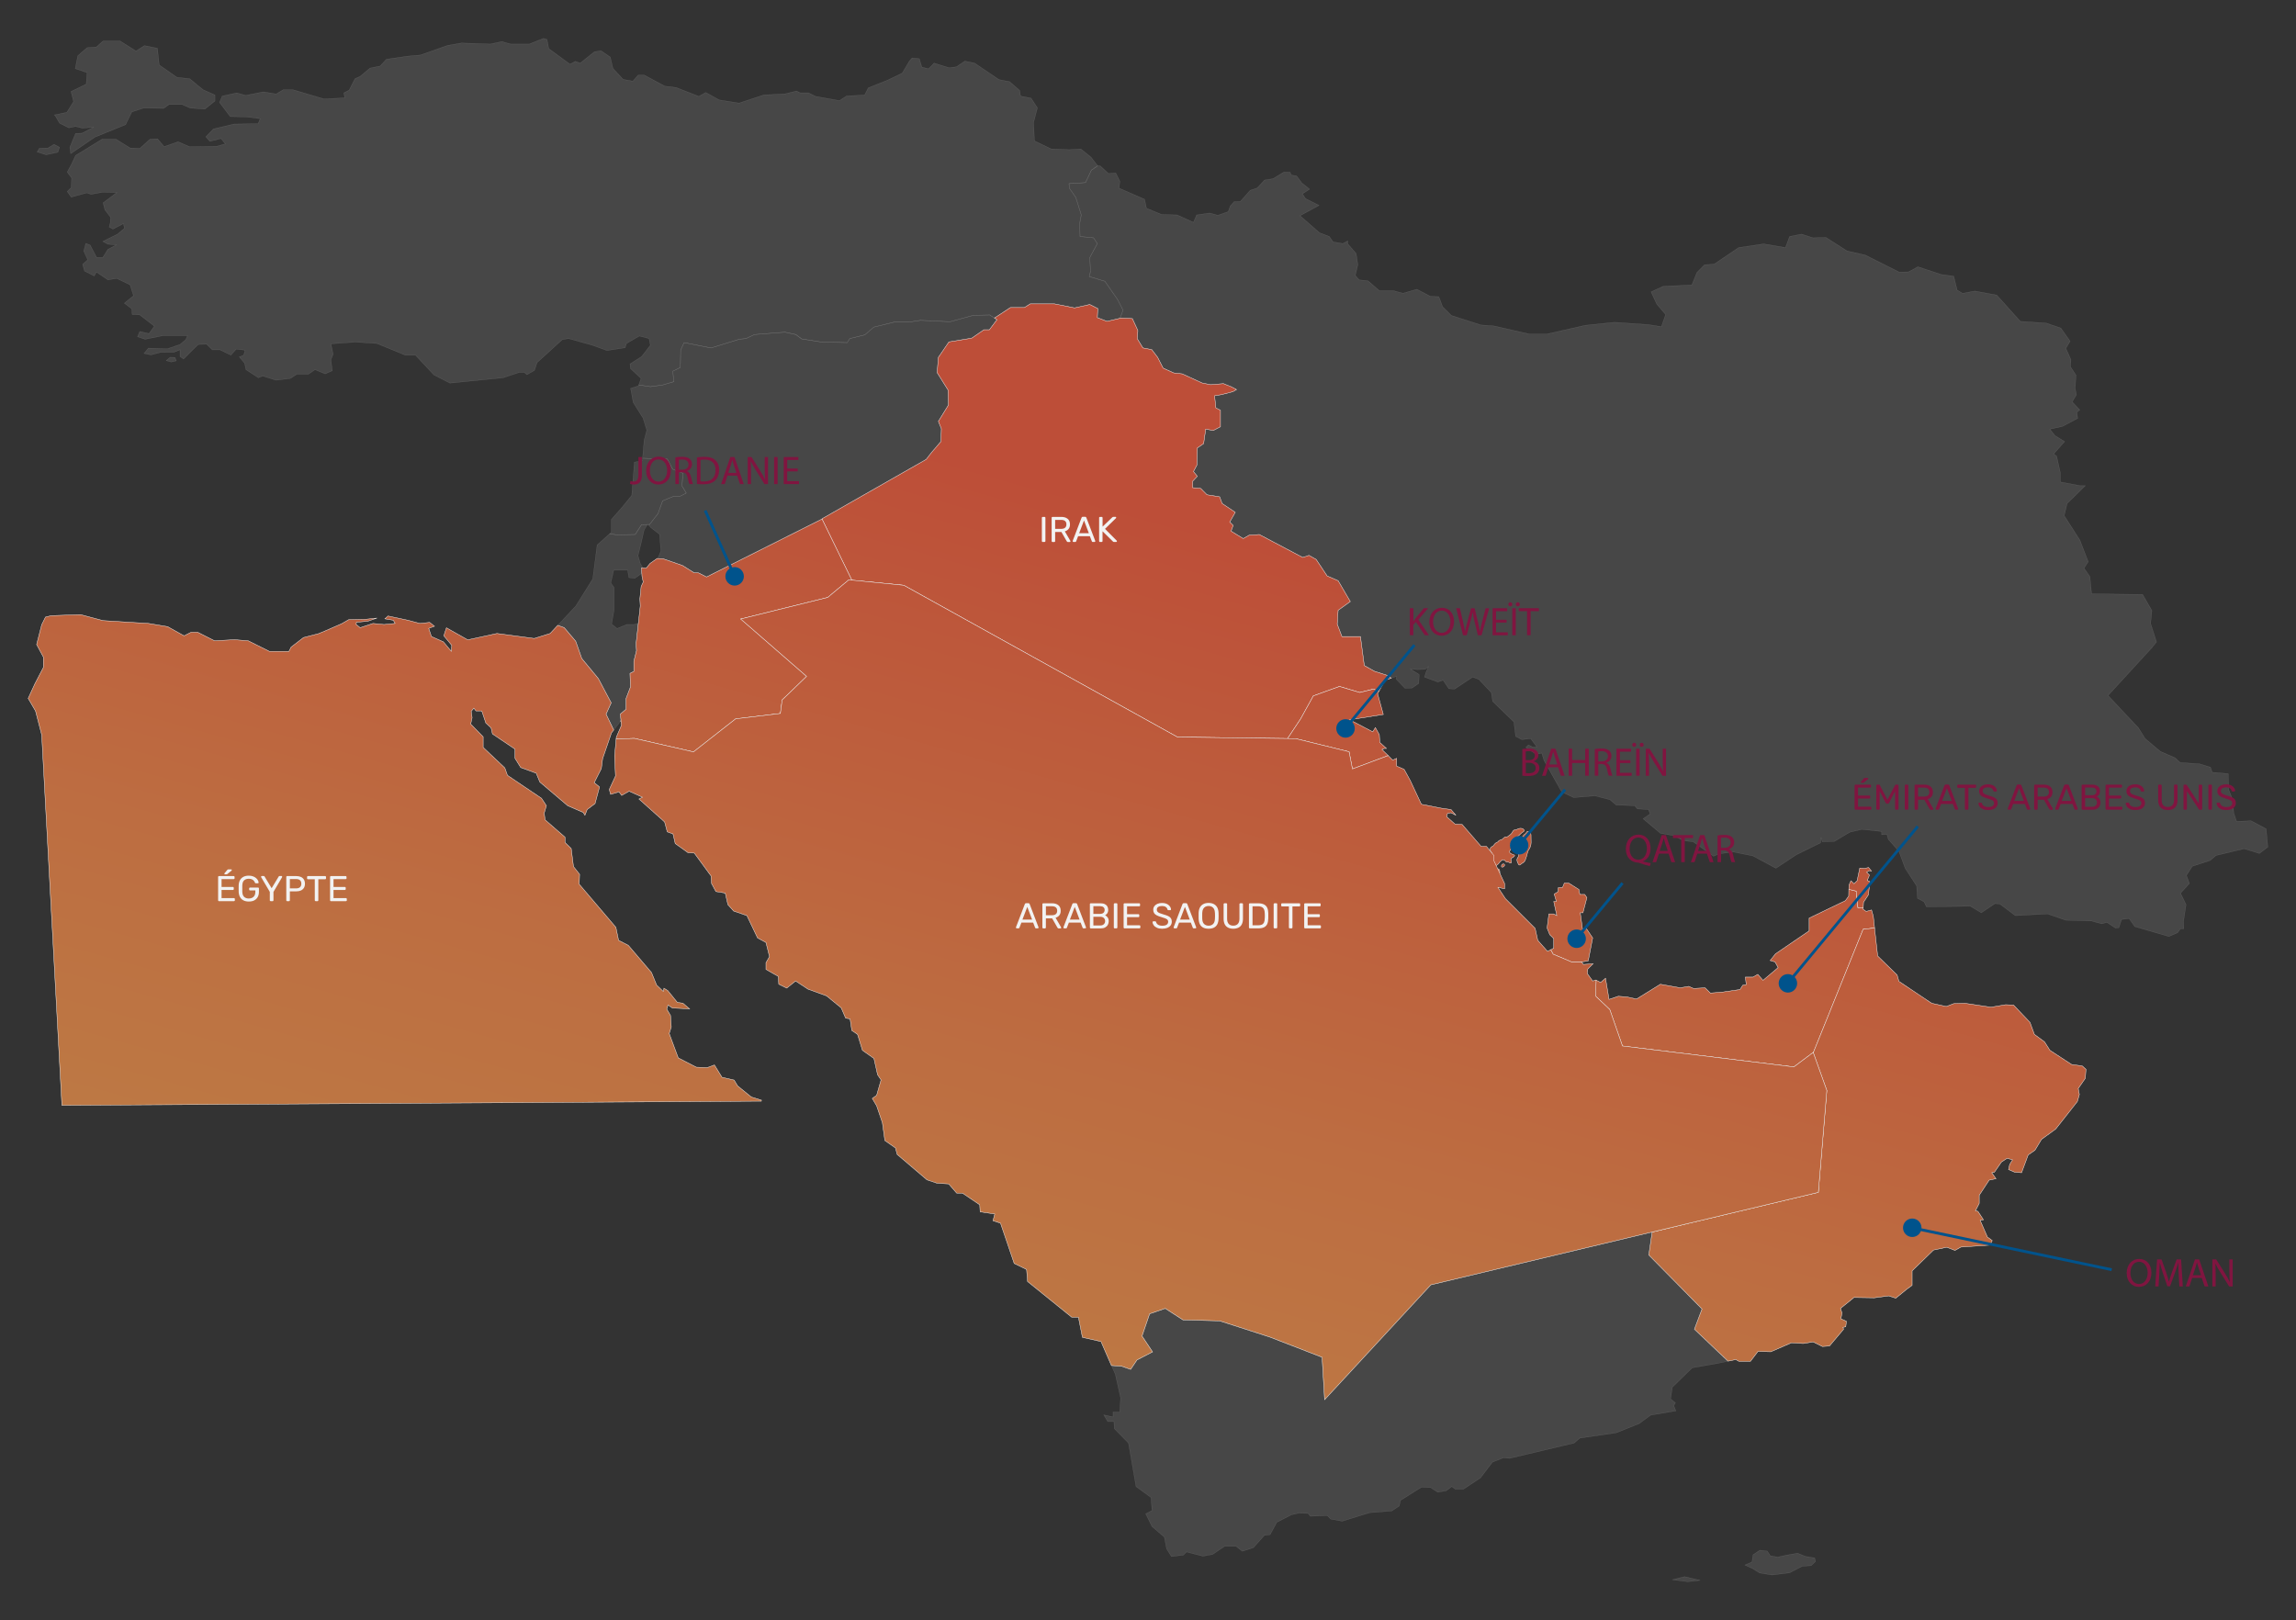
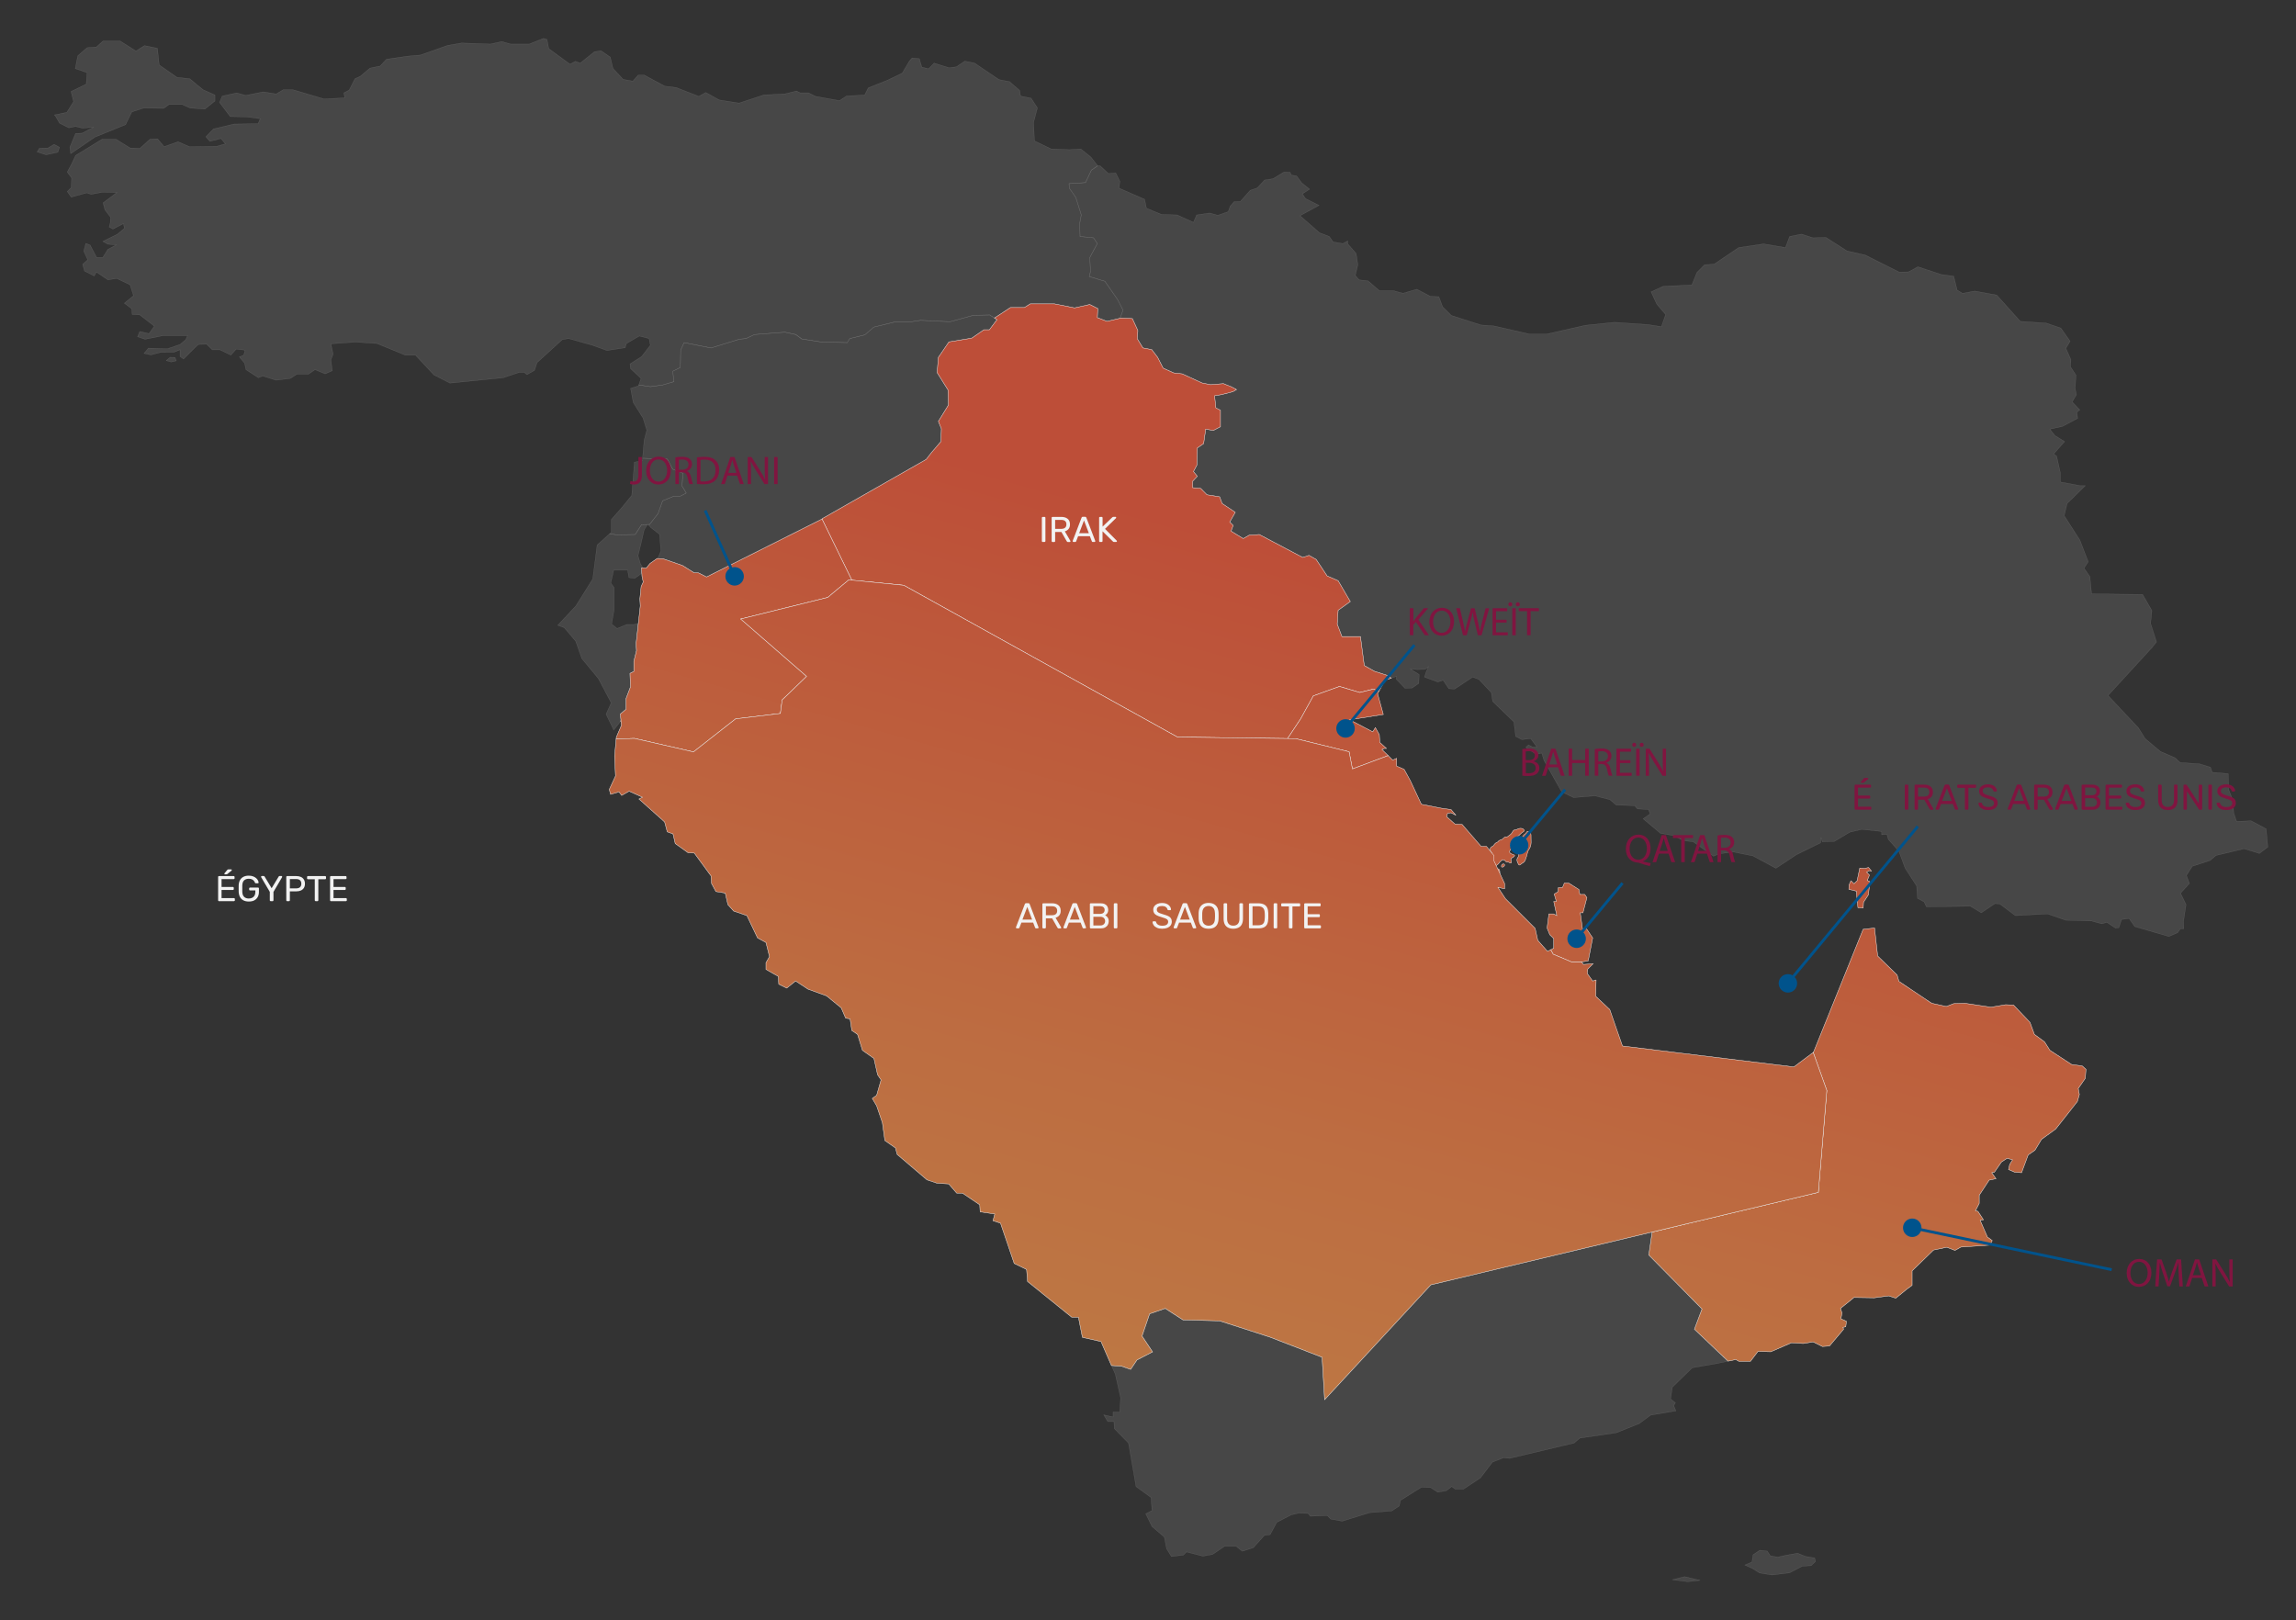
<svg xmlns="http://www.w3.org/2000/svg" xmlns:xlink="http://www.w3.org/1999/xlink" id="Layer_1" data-name="Layer 1" viewBox="0 0 1530.55 1080">
  <rect x="0" y="0" width="1530.55" height="1080" fill="#333333" stroke="none" />
  <defs>
    <style>      .cls-1 {        fill: url(#linear-gradient-5);      }      .cls-1, .cls-2, .cls-3, .cls-4, .cls-5, .cls-6, .cls-7, .cls-8, .cls-9, .cls-10, .cls-11, .cls-12, .cls-13, .cls-14 {        stroke: #fff;        stroke-width: .25px;      }      .cls-2 {        fill: url(#linear-gradient-7);      }      .cls-3 {        fill: #bbbcc0;        isolation: isolate;        opacity: .15;      }      .cls-3, .cls-4, .cls-6, .cls-7, .cls-9, .cls-10, .cls-12, .cls-13, .cls-14 {        fill-rule: evenodd;      }      .cls-4 {        fill: url(#linear-gradient-12);      }      .cls-5 {        fill: url(#linear-gradient-4);      }      .cls-6 {        fill: url(#linear-gradient-10);      }      .cls-7 {        fill: url(#linear-gradient-8);      }      .cls-8 {        fill: url(#linear-gradient-6);      }      .cls-9 {        fill: url(#linear-gradient-2);      }      .cls-10 {        fill: url(#linear-gradient-13);      }      .cls-15 {        fill: #801540;      }      .cls-11 {        fill: url(#linear-gradient-3);      }      .cls-12 {        fill: url(#linear-gradient-9);      }      .cls-13 {        fill: url(#linear-gradient);      }      .cls-14 {        fill: url(#linear-gradient-11);      }      .cls-16 {        fill: #f2f2f2;      }      .cls-17 {        fill: #00538c;      }    </style>
    <linearGradient id="linear-gradient" x1="597.01" y1="899.73" x2="839.6" y2="32.89" gradientTransform="translate(0 2)" gradientUnits="userSpaceOnUse">
      <stop offset="0" stop-color="#bd7944" />
      <stop offset=".23" stop-color="#bd6d41" />
      <stop offset=".65" stop-color="#bd4e38" />
      <stop offset=".65" stop-color="#bd4e38" />
    </linearGradient>
    <linearGradient id="linear-gradient-2" x1="370.25" y1="836.27" x2="612.84" y2="-30.58" xlink:href="#linear-gradient" />
    <linearGradient id="linear-gradient-3" x1="897.08" y1="983.71" x2="1139.66" y2="116.86" xlink:href="#linear-gradient" />
    <linearGradient id="linear-gradient-4" x1="883.13" y1="979.8" x2="1125.72" y2="112.96" xlink:href="#linear-gradient" />
    <linearGradient id="linear-gradient-5" x1="888.27" y1="981.24" x2="1130.86" y2="114.39" xlink:href="#linear-gradient" />
    <linearGradient id="linear-gradient-6" x1="878.87" y1="978.61" x2="1121.46" y2="111.76" xlink:href="#linear-gradient" />
    <linearGradient id="linear-gradient-7" x1="885.85" y1="980.56" x2="1128.43" y2="113.72" xlink:href="#linear-gradient" />
    <linearGradient id="linear-gradient-8" x1="765.66" y1="946.93" x2="1008.25" y2="80.08" xlink:href="#linear-gradient" />
    <linearGradient id="linear-gradient-9" x1="941.12" y1="996.03" x2="1183.71" y2="129.18" xlink:href="#linear-gradient" />
    <linearGradient id="linear-gradient-10" x1="1047.19" y1="1025.71" x2="1289.78" y2="158.87" xlink:href="#linear-gradient" />
    <linearGradient id="linear-gradient-11" x1="1164.43" y1="1058.52" x2="1407.02" y2="191.68" xlink:href="#linear-gradient" />
    <linearGradient id="linear-gradient-12" x1="206.82" y1="790.54" x2="449.41" y2="-76.31" xlink:href="#linear-gradient" />
    <linearGradient id="linear-gradient-13" x1="728.91" y1="936.64" x2="971.5" y2="69.8" xlink:href="#linear-gradient" />
  </defs>
  <polygon class="cls-3" points="731.76 110.48 733.38 110.56 738.88 115.66 743.78 115.33 746.53 120.91 745.97 125.43 763.01 132.85 764.24 138.82 774.42 143 784.65 143.27 795.6 148.22 797.74 143.23 797.79 143.3 806.37 142.01 811.85 143.52 818.78 141.1 820.03 137.48 822.7 134.44 826.79 134.33 833.4 126.89 838.05 125.32 843.01 120.02 848.62 119.13 855.92 114.71 860 114.84 860.73 116.65 864.37 117.31 867.78 121.94 872.98 126.11 868.19 129.24 870.31 132.41 879.3 136.91 866.64 143.8 879.62 155.16 886.12 157.64 888.63 161.23 895.09 162.36 898.44 160.61 898.41 162.52 904.04 169.03 905.16 176.43 903.48 183.64 906 186.56 911.9 187.2 919.49 193.73 928.77 193.73 935.2 195.51 944.49 192.82 953.5 197.54 959.14 197.77 961.65 204.49 967.53 210.33 987.2 216.63 995.93 217.29 1019.51 222.69 1031.05 222.69 1056.93 216.84 1076.32 214.83 1098.78 216.4 1107.53 217.75 1110.34 209.67 1104.42 202.73 1100.64 194.57 1108.71 190.85 1127.83 189.96 1131.19 181.66 1136.26 176.51 1142.72 176.05 1159.03 165.05 1175.63 162.58 1190.23 165.05 1193.02 157.64 1200.91 156.07 1208.5 158.53 1217.22 158.31 1231.27 167.29 1243.34 170 1266.11 181.44 1272.29 181.23 1278.49 177.85 1294.21 183.01 1302.39 184.13 1304.63 193.34 1308.26 195.57 1316.4 194.02 1331.05 196.71 1346.78 214.23 1363.96 215.35 1373.77 218.7 1379.97 227.45 1377.14 232.19 1380.52 239.82 1380.21 244.53 1383.9 250.12 1383.35 258.9 1384.17 263.16 1381.35 267.9 1386.41 273.27 1384.46 274.82 1385.01 278.88 1374.88 284.27 1366.47 286.07 1369.82 290.35 1376.3 294.37 1368.98 302.65 1370.95 304.02 1373.48 315.24 1373.48 321.31 1386.72 323.79 1390.08 323.79 1377.99 335.67 1376.02 343.75 1386.41 359.93 1392.05 374.49 1389.22 378.77 1393.17 384.4 1394.27 395.85 1428.29 396.29 1434.49 407.07 1433.62 415.61 1437.57 427.97 1434.49 431.77 1405.25 463.65 1425.48 485.2 1430 492.39 1440.11 500.92 1449.94 505.19 1453.31 508.33 1466.27 509.22 1473.56 511.48 1474.66 514.84 1485.34 515.75 1485.63 526.29 1488.44 533.47 1489.03 542 1490.97 547.6 1500.56 547.16 1510.65 552.55 1511.77 564.68 1506.14 568.95 1496.02 565.8 1477.2 570.29 1473.27 573.65 1461.45 577.47 1457.51 583.56 1459.5 588.93 1453.58 595.45 1457.26 603.07 1455.57 614.08 1455.71 619.11 1453.5 619.11 1451.72 621.71 1445.8 624.31 1432.85 620.54 1423.09 617.69 1419.26 612.28 1414.26 613 1412.46 618.42 1410.13 618.65 1404.52 614.88 1400.99 615.82 1394.19 613.93 1377.1 613.47 1364.98 609.25 1343.46 610.4 1333.12 602.62 1329.88 602.39 1320.75 608.5 1313.37 604.05 1304.79 604.28 1284.15 604.52 1282.69 601.24 1278.25 598.87 1277.64 590.59 1270.02 578.83 1265.86 567.53 1258.78 559.52 1257.89 556.22 1254.35 556.44 1254.35 554.3 1241.06 552.89 1233.14 554.78 1222.81 560.92 1214.8 561.15 1213.93 558.34 1213.64 561.85 1197.4 569.86 1183.84 578.83 1168.53 570.58 1155.53 567.98 1146.09 569.17 1142.27 570.81 1128.69 561.15 1122.18 560.43 1116.01 557.15 1106.83 555.49 1095.33 545.82 1100.08 542.53 1098.88 539.68 1091.51 539.24 1089.73 537.13 1077.3 536.64 1073.21 533.11 1063.19 530.53 1049.01 531.7 1041.05 527.91 1029.25 506.94 1027.75 502.01 1024.22 502.93 1017.14 498.23 1018.92 496.58 1021.6 497.98 1024.51 497.98 1020.38 492.35 1014.5 493.05 1010.37 490.93 1009.19 481.28 995.04 467.59 994.13 461.69 985.89 452.97 981.76 451.35 969.65 459.36 965.82 459.11 961.99 453.45 958.45 454.66 949.58 451.35 950.76 447.82 952.25 444.28 950.19 446.15 944.88 446.38 940.15 445.92 946.04 449.68 945.77 455.58 941.34 458.63 936.6 458.86 930.7 452.74 931.01 450.88 927.47 452.07 924.59 450.19 916.21 447.48 909.45 443.67 906.89 424.37 894.56 424.37 891.43 416.06 892.02 406.84 900.14 401.01 892.02 387.11 884.69 383.95 877.38 372.95 872.59 370.24 868.41 371.61 839.46 356.32 832.72 356.78 828.75 359.03 820.62 354.07 822.04 350.28 819.76 348.02 823.45 341.52 814.7 335.67 813.03 331.19 804.61 329.84 800.37 325.58 795.03 325.1 795.03 320.83 798.14 317.5 795.6 314.35 797.86 310.09 798.14 298.64 802.35 295.73 803.75 286.07 808.79 286.97 813.58 284.49 813.58 273.5 810.52 271.92 809.65 263.84 814.28 263.08 821.91 261.07 824.28 259.7 820.9 257.9 815.54 255.75 807.11 256.46 801.35 255.32 788.1 249.23 782.4 248.59 775.37 245.42 771.72 238.23 767.76 233.06 761.87 231.94 758.2 225.91 758.5 220.28 754.86 212.41 747.52 211.98 746.65 212.18 748.66 206.8 744.99 199.61 736.55 187.49 726.15 184.36 727.01 180.77 726.46 171.78 731.52 162.36 729 158.53 720.01 157.64 719.72 149.11 720.83 143.27 717.18 131.59 712.96 125.52 712.66 122.4 723.65 121.71 727.58 113.42 731.8 110.49 731.76 110.48" />
  <path class="cls-3" d="m36.09,76.63l8.44-1.71,4.52-7.17-1.69-6.75,10.13-4.93.57-7.64-7.89-2.69,1.69-8.56,6.2-5.39,6.18-.46,4.5-4.04h11.27l10.66,6.73,5.63-3.6,8.63,1.75,1.19,11.1,11.79,8.26,8.56.95,8.85,7.3,7.99,3.55v4l-6.77,5.41-9.74-.7-5.31-2.35h-8.88l-3.53,2.58-13.26-.25-7.97,2.62-4.11,8.46-20.37,8.26-16.22,11.08-.59-4.25,3.81-9.19,4.42-.25,7.66-4-7.36.73-4.7-1.18-4.45.93-6.16-3.06-3.22-5.43-.45-.12h0Zm571.95-37.98l-1.82,2.03-4.72,8.03-9.72,4.7-12.98,5.18-2.37,4.72-12.11.68-4.68,3.08-15.96-2.83-4.7-2.37h-5.59l-2.41-1.18-7.66,1.87-14.15.73-16.51,5.43-13.28-2.12-8.86-4.95-4.68,2.6-15.06-5.9-7.66-.95-13.59-7.32h-4.11l-3.55,4-6.48-1.18-6.77-7.3-1.78-7.53-6.2-4.25-4.4.7-9.43,7.55-3.26-1.18-3.55,1.9-14.19-10.37-1.16-6.13-2.35-.7-9.45,3.76h-12.39l-5.88-1.65-7.69,1.65-19.14-.7-9.43,1.65-18.02,6.37-8.26.73-14.44,2.1-4.13,4.5-6.82,1.41-6.47,5.43-3.56,1.65-3.83,7.55-3.53,1.87.57,3.3-13.83.73-20.66-6.13h-6.48l-4.72,2.83-8.56-1.41-11.79,2.35-5.92-1.65-9.72,2.1-1.78,4.25,7.12,9.42,10.89.25,9.15,1.18-1.48,3.3-15.92.23-13.87,3.3-4.99,5.2,2.62,3.06,7.42-1.87,2.96,3.53-5.9,1.65-18.02.25-7.66-3.3-9.26,3.26-4.42-5.2-4.99.23-6.79,6.13-6.48-.25-9.47-5.9h-9.15l-17.7,10.86-2.67,5.66-2.94,5.43,2.94,4-.28,6.36-2.64,2.58,2.64,3.78,10.34-2.83,2.94.95,7.69-1.42,9.43.23-9.13,6.83,1.18,4.7,3.81,4.95-.23,3.76-.73,2.71,2.51,1.41,7.04-3.65.61,3.17-4.68,3.87-9.72,4.82,3.38,1.87,5.58.48-5.58,2.94-3.38,5.41h-4.13l-4.29-8.23-2.92-1.16-1.35,5.16,2.64,5.77-3.38,3.06,1.23,4.44,6.45,3.3,1.5-2.6,7.66,5.2,5.88-.96,8.88,4.27,2.31,7.28-6.16,4.95,4.99,3.76.28,3.76,5.02.27,9.74,7.53-3.56,4.95-6.16-1.42-1.48,3.53,5.01,1.67,11.8-2.37h16.51l-1.16,2.6-3.78,3.21-8.48,2.92-12.64-.44-2.94,3.55,4.67.96,6.45-1.71,8.71-.04,4.19-1.67v4.52l2.35,1.64,4.44-4.47,5.29-5.2,5.61-.23,3.81,3.76h5.02l7.36,3.53,3.55-3.99,5.92.7-.89,3.28-2.96,1.21,3.56,4.22.87,4.25,8.26,5.41,2.96-1.16,8.85,2.83,9.45-1.18,4.42-2.83h7.66l4.44-3.06,6.75,2.83,4.74-2.1-.89-7.3,1.46-3.78-1.46-6.83,16.52-1.18,14.15.95,18.91,7.76h6.75l12.39,13.23,10.63,5.41,35.42-3.55,10.61-3.53h3.53l1.78,1.44,4.99-2.85,1.76-5.2,16.81-15.31,4.13-.7,15.92,4.45,9.74,3.53,12.09-1.86.89-2.83,8.56-4.97,6.48,1.67.89,4.45-5.86,7.57-7.71,4.91.3,3.08,7.05,6.6-1.53,4.33,7.73,1.16,8.14-1.12,7.57-2.24-.84-6.94,5.07-2.49.27-11.67,2.24-4.95,11.25,2.26,6.73,1.35,18.84-5.82,4.45-.44,5.63-2.69,20.26-1.57,7.27,1.57,3.95,2.94,12.68,2.01,17.68.44,1.69-2.69,10.09-2.49,5.92-5.16,13.8-3.38h9.83l7.57-1.12,19.68.91,15.49-4.27,10.97-.23,3.1,2.05,10.68-6.98h9.3l3.9-2.47h16.03l13.48,2.69,10.13-2.26,5.36,2.69-.28,6.05,6.43,2.47,8.71-2.05,1.99-5.37-3.67-7.19-8.42-12.12-10.4-3.13.85-3.58-.57-8.99,5.07-9.43-2.53-3.81-8.99-.89-.28-8.53,1.12-5.84-3.67-11.67-4.23-6.07-.28-3.13,10.99-.68,3.93-8.31,4.23-2.9-4.52-5.84-6.71-5.39-7.61.44-12.07-.44-11.25-5.39-.57-12.35,2.54-9.65-4.23-6.5-7.02-1.35-.57-3.81-6.75-5.84-7.02-1.35-16.28-11-6.47-1.35-5.63,3.81-4.79.68-10.11-3.15-3.67,3.81-4.5-1.12-1.69-5.63-4.76-.41h0ZM110.78,240.4l2.65-2.24,3.22.13.85,2.24-3.38.8-3.35-.93h0ZM24.73,101.28l6.05,1.92,7.78-1.69,1.12-3.36-3.68-1.92-4.08,2.49-5.63.11-1.55,2.44Z" />
  <polygon class="cls-3" points="548.05 345.78 617.4 306.26 621.06 301.56 627.23 294.37 627.53 285.83 625.55 280.89 632.3 269.91 631.98 260.02 624.7 248.36 625.55 238.23 632.57 227.92 647.75 225.44 655.91 219.82 659.56 219.82 664.6 213.1 659.84 209.95 648.88 210.18 633.39 214.46 613.73 213.52 606.14 214.66 596.32 214.66 582.55 218.04 576.62 223.18 566.53 225.66 564.84 228.36 547.16 227.92 534.49 225.91 530.54 222.97 523.26 221.4 502.99 222.97 497.35 225.66 492.88 226.12 474.04 231.94 467.3 230.61 456.05 228.36 453.81 233.31 453.53 244.98 448.48 247.47 449.31 254.41 441.72 256.64 433.59 257.76 425.86 256.61 425.66 257.21 420.36 258.9 422.12 268.32 428.64 278.65 431.16 286.84 429.39 293.44 428.35 305.48 444.84 306.03 448.48 312.77 455.22 315.47 454.65 324 457.47 328.7 453.53 330.73 449.31 330.73 441.72 333.87 438.65 342.41 433.02 349.6 431.99 349.66 434 351.85 439.64 356.2 440.55 367.28 438.5 372.29 442.03 372.5 454.93 376.97 462.82 381.92 465.63 381.92 470.98 384.63 547.9 346.05 548.05 345.78" />
  <polygon class="cls-3" points="409.12 486.66 413.63 480.97 413.93 480.05 413.52 475.99 417.31 472.84 417.31 465.77 420.27 457.97 419.96 448.87 422.53 447.61 422.53 440.86 424.29 433.78 424.02 429.07 425.52 415.52 422.62 416.29 417.86 416.29 411.38 418.96 407.73 416.06 409.41 406.4 409.41 391.79 407.18 388.67 409.12 380.12 418.38 380.12 419.24 385.06 423.17 385.52 427.85 382.15 427.66 378.57 428.65 378.63 426.91 375.85 425.33 370.45 427.59 361.21 429.39 353.34 431.57 349.66 427.66 349.8 423.44 356.32 411.1 356.55 406.38 355.82 398.07 363.3 395.13 385.93 383.89 403.9 371.8 416.86 376.11 418.41 383.76 427.43 387.82 438.98 398.85 452.32 407.44 468.53 404.03 476.09 409.12 486.66" />
  <polygon class="cls-3" points="406.38 355.82 411.1 356.55 423.44 356.32 427.66 349.8 433.02 349.6 438.65 342.41 441.72 333.87 449.31 330.73 453.53 330.73 457.47 328.7 454.65 324 455.22 315.47 448.48 312.77 444.84 306.03 428.35 305.48 428.19 307.12 422.89 308.06 421.14 330.25 414.61 338.27 407.54 346.29 407.54 354.8 406.38 355.82" />
  <g>
    <polygon class="cls-13" points="927.47 452.07 924.59 450.19 916.21 447.48 909.45 443.67 906.89 424.37 894.56 424.37 891.43 416.06 892.02 406.84 900.14 401.01 892.02 387.11 884.69 383.95 877.38 372.95 872.59 370.24 868.41 371.61 839.46 356.32 832.72 356.78 828.75 359.03 820.62 354.07 822.04 350.28 819.76 348.02 823.45 341.52 814.7 335.67 813.03 331.19 804.61 329.84 800.37 325.58 795.03 325.1 795.03 320.83 798.14 317.5 795.6 314.35 797.86 310.09 798.14 298.64 802.35 295.73 803.75 286.07 808.79 286.97 813.58 284.49 813.58 273.5 810.52 271.92 809.65 263.84 814.28 263.08 821.91 261.07 824.28 259.7 820.9 257.9 815.54 255.75 807.11 256.46 801.35 255.32 788.1 249.23 782.4 248.59 775.37 245.42 771.72 238.23 767.76 233.06 761.87 231.94 758.2 225.91 758.5 220.28 754.86 212.41 747.52 211.98 737.96 214.23 731.52 211.75 731.8 205.68 726.46 202.99 716.32 205.25 702.85 202.56 686.8 202.56 682.91 205 673.61 205 662.93 212 664.6 213.1 659.56 219.82 655.91 219.82 647.75 225.44 632.57 227.92 625.55 238.23 624.7 248.36 631.98 260.02 632.3 269.91 625.55 280.89 627.53 285.83 627.23 294.37 621.06 301.56 617.4 306.26 548.05 345.78 547.9 346.05 547.97 346.01 567.84 386.75 602.44 390.16 784.86 491.34 858.34 492.32 867.05 479.2 875.49 463.91 892.92 457.63 906.45 461.67 915.47 459.4 919.28 460.71 923.34 453.45 927.47 452.07" />
    <g>
      <polygon class="cls-9" points="413.63 480.97 413.93 480.05 413.52 475.99 417.31 472.84 417.31 465.77 420.27 457.97 419.96 448.87 422.53 447.61 422.53 440.86 424.29 433.78 424.02 429.07 426.82 403.93 426.55 399.21 427.4 390.9 428.78 388 427.96 384.17 427.66 378.57 430.78 378.77 433.3 375.63 438.08 372.27 442.03 372.5 454.93 376.97 462.82 381.92 465.63 381.92 470.98 384.63 547.97 346.01 567.84 386.75 565.83 386.55 551.78 398.27 493.79 412.64 537.71 450.88 521.39 466.61 520.23 475.62 490.41 479.2 462.27 501.24 422.85 492.23 410.74 492.64 410.85 491.41 414.21 483.64 413.93 480.6 413.63 480.97" />
      <g>
        <g>
          <path class="cls-11" d="m1020.59,556.63c.04-1.18-.89-2.03-1.82-2.39-.78-.28-1.23.68-1.62,1.35-.96.57-1.73,1.35-2.37,2.26-.93.61-1.73,1.37-2.33,2.31-1.6,1.41-2.56,2.56-2.79,5.25-.23,2.69.68,2.85,2.22,3.53.7.98.59,1.82-.16,2.85-1.1,1.55-.05,3.3.61,4.57.5.93,1.71-.38,2.49-.96h0c2.12-.87,2.16-3.01,2.88-4.74.46-1.42.59-3.1,1.42-4.25,2.29-3.07,1.34-6.46,1.47-9.77Z" />
          <path class="cls-5" d="m997.34,579.76c-.55.82-1.08,1.64-2.26,1.44-.57-.48-1.16-.93-1.73-1.41-1-.55-1.94-.91-2.24.73-.28.78-1.69,1.12-.91,2.3.57.87,1.27.39,1.94.11h0c.38.21.76.44,1.14.64h0c1.16-.11,2.1.36,2.92,1.14h0c.06.57.11,1.16.17,1.73-.74.93-2.2,2.01.46,2.28h0c2.12-1.12,3.9-7.51,2.49-9.15-.64-.68-1.42-.63-1.97.19Z" />
          <path class="cls-1" d="m1002.4,575.97c-.82-.13-1.27.34-1.46,1.07-.13.48-.06,1.08.61,1.03.7-.06,1.14-.64,1.46-1.23.01-.49-.18-.79-.61-.86Z" />
          <path class="cls-8" d="m990.41,585.81c-.57-.46-1.14-.89-1.71-1.35h0c-1.62-1.44-.98-3.13-.04-5.18-2.92,2.35-3.03,6.91-.68,8.88,1.31,1.27,2.01-.3,2.98-.62.8-.09,2.03-.19,1.84-1.08-.21-1.12-1.52-.59-2.39-.65Z" />
          <path class="cls-2" d="m1008.41,569.59h0c-1.75-.66-3.1-1.48-1.16-3.4.46-.46.59-.98.09-1.52-1.29-1.33-.11-2.24.53-3.22,1.16-.78,2.08-1.76,2.9-2.88,1.19-1.1,2.37-2.2,3.56-3.28.66-.61,2.12-1.05,1.65-1.96-.55-1.07-1.99-1.35-3.28-1.03-.73.19-1.39.57-2.08.85h0c-2.2-.25-2.31,1.94-3.45,2.94h0c-.78.59-1.55,1.16-2.33,1.75h0c-.78.11-1.67-.16-2.26.62h0c-.39.36-.8.73-1.19,1.07h0c-1.08.41-2.28.61-2.92,1.75-1.31.38-2.2,1.29-2.85,2.44-2.01,1.1-3.42,2.31-1.25,4.59.68.74.32,1.71-.3,2.33-.73.7-.85,1.42-.62,2.33-.53.66-1.03,1.44-2.07,1-.53-.23-1.08-.57-1.44.16-.28.57.13,1.07.3,1.6.64,2.01,2.49.68,3.6,1.35.73.44,1.05,2.62,2.35.53,1.48-.55,2.67-1.46,3.51-2.81h0c.59-.57,1.18-1.14,1.76-1.69.57.16,1.14.3,1.71.46.48.98,1.27,1.33,2.31,1.14,1.12.51,2.54,1.64,1.86-1.07-.23-.89-.13-1.73,1.05-1.92.67-.68,2.53-1.41.02-2.13Z" />
        </g>
        <polygon class="cls-7" points="858.34 492.32 867.05 479.2 875.49 463.91 892.92 457.63 906.45 461.67 915.47 459.4 919.28 460.71 918.33 462.41 922.14 476.3 899.74 479.83 915.09 487.85 916.85 485.03 919.49 489.77 919.81 494.92 924.23 498.96 922.75 498.96 921.25 499.64 925.37 503.71 901.54 512.6 899.32 501.15 863.65 492.39 858.34 492.32" />
        <polygon class="cls-12" points="1054.46 641.46 1048.03 641.46 1035.35 636.1 1033.75 633.11 1035.74 632.09 1035.74 625.72 1033.09 623.12 1031.31 618.65 1032.51 609.25 1035.74 609.25 1037.79 610.4 1035.74 600.97 1037.5 600.97 1036.04 596.02 1038.7 594.37 1038.7 591.8 1041.64 591.55 1042.81 588.72 1045.77 588.72 1052.55 592.97 1053.14 596.25 1056.38 596.25 1057.86 598.39 1055.22 608.5 1053.44 608.5 1054.88 619.11 1057.57 619.11 1061.71 625.26 1058.75 640.57 1054.31 641.27 1054.46 641.46" />
-         <polygon class="cls-6" points="1063.99 653.41 1063.74 664.13 1073.1 673.01 1081.56 697.3 1195.82 711.24 1208.9 701.45 1241.99 619.51 1249.62 618.63 1248.79 610.87 1247.59 606.61 1244.04 607.59 1241.95 606.15 1242.03 605.28 1238.5 605.09 1237.4 594.04 1232.47 592.83 1232.37 597.35 1230.17 600.4 1206 612.05 1206 620.54 1183.57 635.85 1180.03 640.34 1183.27 641.27 1185.32 645.02 1175.27 653.53 1171.78 649.53 1168.53 651.38 1163.48 651.38 1164.07 656.36 1161.72 656.81 1159.94 659.66 1148.42 661.31 1140.18 662.01 1136.63 658.5 1128.99 658.96 1125.72 657.54 1120.11 658.5 1106.83 656.13 1090.91 665.99 1084.69 664.61 1078.8 664.13 1072.62 666.24 1070.27 652.12 1067.01 654.94 1063.99 653.41" />
        <path class="cls-14" d="m1101.31,821.33l110.84-26.46,5.63-67.91-9.01-25.2,33.22-82.26,7.62-.87,2.08,18.65,12.98,12.71,1.19,4.22,21.82,14.6,9.76,2.14,4.99-1.9,7.4-.23,17.4,2.6,9.74-1.65,5.31.23,10.95,11.56,2.94,8.01,6.77,4.97,3.56,5.63,14.44,9.43,7.1.98,2.51,2.26-.44,5.98-4.72,6.83.76,3.99-1.35,4.7-14.46,18.36-9.43,6.83-4.34,7.21-4.56,3.19-4.4,11.86-4.59-.34-4.1-1.78.76-3.4,1.9-3.06-3.55-1.07-3.81,2.47-4.7,6.83-1.78.34,2.83,3.99-4.56.95-6.62,10.09v5.41l-2.53,4.95,1.65.34,3.68,5.63-2.2.36,4.86,11.16,3.21,2.35-1.44,3.03-19.46,1.31-3.95,2.22-5.45-2.1-8.85,1.86-14.26,13.87v9.64l-3.53,2.58-7.36,6-4.68-1.53-9.69,1.29-13.49-.23-3.55,2.92-5.45,4.36,1,3.06-.7,3.89,3.67,1.64-.46,3.67-1.87.34.44,1.29-9.42,11.18-4.7.34-6.18-3.06-6.62,1.07-7.8-.5-13.82,6-8.53-.23-5.04,6.59h-7.69l-2.05-1.18-5.2,1.07-22.4-21.29,5.07-13.49-35.48-35.99,2.22-15.31h0Zm140.72-216.04l.23-3.81,3.26-4.97,1-8.76-1.78-.82,1.5-3.53-1.92-1.9,1.62-1.05,1.62.23-1.92-2.37-2.64.61-3.24-.25-1.78,8.48-2.03,1.99-2.08-1.99-1.31,2.94-.07,2.76,4.93,1.21,1.12,11.04,3.49.19Z" />
-         <polygon class="cls-4" points="409.12 486.66 404.03 476.09 407.44 468.53 398.85 452.32 387.82 438.98 383.76 427.43 376.11 418.41 371.8 416.86 366.74 422.29 356.13 425.6 331.28 422.29 311.81 426.53 297.6 418.51 295.84 423.84 301.15 430.21 300.87 434.22 295.56 427.86 287.61 424.32 285.8 418.89 289.64 417.48 286.39 414.9 279.92 415.61 271.95 413.48 258.68 410.64 256.58 412.53 262.2 413.48 263.38 415.61 256.01 416.31 248.64 415.61 240.09 418.43 237.42 416.31 237.61 414.83 245.15 414.13 251.31 412.02 243.53 412.85 232.47 413.08 227.75 415.79 217.39 420.31 212.36 422.41 202.32 425.01 194.07 431.37 192.61 434.22 179.59 434.22 165.43 427.15 156.3 426.44 143.01 427.15 131.8 421.49 127.4 421.49 122.69 423.84 111.73 417.73 99.07 415.61 68.69 413.71 53.65 409.7 34.17 410.41 30.34 411.35 30.34 411.32 27.79 416.48 24.41 429.66 28.91 438.05 28.91 444.96 23.31 455.71 18.78 465.58 23.68 473.98 27.79 489.83 41.26 736.88 507.46 734.07 507.62 733.43 500.82 731.29 491.7 723.9 489.39 720.03 481.29 718.15 476.25 709.94 471.57 711.68 464.23 711.44 452.14 705.23 446.12 688.99 447.49 684.64 446.98 676.93 444.5 672.78 445.31 670 448.24 671.99 459.71 672.56 455.24 668.76 451.53 668.24 445.14 660.34 442.6 658.78 442.17 660.92 437.72 656.7 434.32 648.35 418.84 630.19 412.36 626.87 410.57 618.18 386.1 589.43 386.38 582.84 382.29 577.66 380.78 565.63 376.65 561.62 376.65 558.07 363.38 546.54 362.78 542.06 364.25 537.13 360.99 532.17 338.29 516.87 336.52 511.89 322.08 498.23 322.08 491.16 313.79 482.67 314.72 478.45 314.11 474.17 315.87 472.09 317.32 473.94 321.16 473.94 323.85 481.97 327.37 485.27 328.27 489.26 343.31 499.41 343.31 505.53 347.12 511.67 357.45 515.45 359.84 521.32 378.45 537.13 388.73 541.59 389.93 543.49 391.41 539.68 396.68 535.71 399.66 524.62 396.14 521.78 400.86 512.37 401.73 505.76 407.63 488.56 409.12 486.66" />
      </g>
    </g>
    <polygon class="cls-10" points="925.37 503.71 901.54 512.6 899.32 501.15 863.65 492.39 784.86 491.34 602.44 390.16 565.83 386.55 551.78 398.27 493.79 412.64 537.71 450.88 521.39 466.61 520.23 475.62 490.41 479.2 462.27 501.24 422.85 492.23 410.74 492.64 409.68 504.09 410.3 517.32 406.15 526.29 407.04 529.57 412.66 527.91 414.41 530.28 419.41 527.45 428.28 531.46 425.92 532.65 443.04 547.96 444.8 554.55 448.65 555.97 450.11 562.35 458.67 568.47 462.82 568.7 474.02 584.01 474.32 588.97 477.25 594.37 483.44 595.34 485.21 603.07 489.09 607.36 497.9 610.4 504.99 625.26 510.6 628.33 512.95 637.74 510.6 641.75 510.6 646.25 518.83 650.93 519.14 656.13 524.45 658.73 530.36 653.98 538.62 659.41 551.01 663.91 560.76 671.89 563.71 678.74 566.67 679.22 567.82 686.97 571.65 689.57 574.91 700.18 582.57 705.61 585.01 716.5 587.32 719.91 584.38 730.15 581.46 732.25 584.38 737.2 588.21 748.47 589.85 760.33 596.9 765.26 598.08 769.61 617.93 786.53 624.57 788.77 632.42 789.26 637.75 795.39 641.57 795.39 653.1 803.17 653.39 807.87 663.12 809.3 661.93 813.77 666.95 815.42 676.08 842.29 684.33 846.28 684.98 854.31 714.44 878.12 718.89 878.12 721.54 891.53 733.95 894.35 740.88 910.31 747.82 910.86 753.72 912.89 757.93 906.61 768.33 901.23 761.31 890.67 766.36 875.84 776.77 872.27 788.58 879.9 813.03 880.56 846.45 891.33 881.31 904.81 883 933.1 953.82 856.54 1212.13 794.88 1217.79 726.98 1208.77 701.77 1208.9 701.45 1195.82 711.24 1081.56 697.3 1073.1 673.01 1063.74 664.13 1063.99 653.41 1063.76 653.28 1061.71 653.98 1058.16 649.05 1058.46 646 1061.99 642.47 1055.53 642.92 1054.46 641.46 1048.03 641.46 1035.35 636.1 1033.75 633.11 1031.6 634.21 1025.11 626.87 1023.35 618.88 1003.57 599.1 998.57 591.55 1002.98 592.49 1002.98 588.97 995.91 573.88 995.91 570.35 990.89 564.22 987.33 564.22 974.67 549.6 969.94 549.35 964.34 544.43 964.93 542.28 967.28 541.83 970.54 543.49 967.28 539.68 960.8 538.76 947.51 536.16 940.15 520.4 936.01 512.85 931.01 510.71 931.01 505.53 928.34 506.71 925.37 503.71" />
  </g>
  <g>
    <path class="cls-16" d="m145.95,600.74c-.17,0-.3-.06-.39-.16s-.16-.23-.16-.39v-15.6c0-.17.04-.32.16-.41s.23-.16.39-.16h9.87c.17,0,.3.05.39.16s.16.25.16.41v.91c0,.17-.04.3-.16.39-.09.09-.23.16-.39.16h-8.12v5.24h7.59c.17,0,.3.05.39.16.09.09.16.25.16.41v.87c0,.16-.05.28-.16.39-.09.11-.23.16-.39.16h-7.59v5.43h8.31c.17,0,.3.05.39.16.09.09.16.23.16.39v.93c0,.16-.04.28-.16.39s-.23.16-.39.16h-10.06Zm3.97-17.91c-.25,0-.38-.13-.38-.38,0-.13.04-.23.11-.3l1.78-2.14c.16-.17.27-.3.38-.36.11-.05.28-.09.5-.09h1.76c.3,0,.46.16.46.48,0,.11-.04.21-.11.28l-2.77,2.28c-.13.11-.25.19-.36.21-.11.04-.25.05-.44.05h-.93Z" />
    <path class="cls-16" d="m165.82,600.99c-1.42,0-2.62-.27-3.6-.8s-1.73-1.27-2.24-2.22c-.51-.95-.82-2.08-.87-3.38-.02-.7-.02-1.44-.02-2.24s0-1.53.02-2.26c.05-1.29.36-2.41.87-3.36.51-.95,1.27-1.67,2.26-2.2.98-.51,2.19-.78,3.58-.78,1.12,0,2.08.16,2.92.48s1.5.73,2.05,1.21.93.98,1.19,1.52c.27.53.39.98.41,1.39.02.16-.02.27-.11.34-.09.09-.23.13-.38.13h-1.41c-.16,0-.28-.04-.34-.09-.07-.05-.13-.17-.21-.34-.16-.41-.38-.82-.7-1.21s-.76-.73-1.31-.98c-.55-.27-1.25-.39-2.08-.39-1.27,0-2.3.34-3.08,1.03s-1.19,1.82-1.25,3.4c-.05,1.42-.05,2.85,0,4.25.05,1.6.5,2.73,1.27,3.44s1.8,1.05,3.06,1.05c.84,0,1.6-.16,2.26-.48.66-.32,1.18-.8,1.55-1.44.38-.64.57-1.46.57-2.47v-1h-3.58c-.16,0-.28-.05-.39-.16-.09-.09-.16-.25-.16-.41v-.76c0-.17.05-.32.16-.41s.23-.16.39-.16h5.41c.17,0,.3.05.39.16.09.09.16.25.16.41v2.3c0,1.31-.27,2.44-.8,3.42-.53.96-1.31,1.73-2.33,2.26s-2.27.75-3.66.75Z" />
    <path class="cls-16" d="m180.41,600.74c-.16,0-.28-.06-.39-.16-.11-.09-.16-.23-.16-.39v-5.63l-5.75-9.76c-.02-.05-.04-.09-.05-.16-.02-.05-.02-.09-.02-.17,0-.13.04-.25.16-.34.09-.09.21-.16.34-.16h1.23c.16,0,.27.04.38.11s.19.17.25.3l4.67,7.74,4.67-7.74c.07-.13.17-.23.28-.3.09-.07.23-.11.36-.11h1.21c.16,0,.27.05.36.16.09.09.16.21.16.34,0,.05,0,.11-.02.17s-.04.09-.07.16l-5.73,9.76v5.63c0,.16-.05.28-.16.39-.09.11-.25.16-.41.16h-1.32Z" />
    <path class="cls-16" d="m191.39,600.74c-.17,0-.3-.06-.39-.16s-.16-.23-.16-.39v-15.6c0-.17.04-.32.16-.41s.23-.16.39-.16h6.07c1.18,0,2.2.19,3.08.57.87.38,1.53.95,2.01,1.71.48.76.73,1.71.73,2.83s-.25,2.07-.73,2.83c-.48.74-1.16,1.31-2.01,1.69-.87.38-1.9.57-3.08.57h-4.23v5.98c0,.16-.05.28-.16.39-.09.09-.25.16-.41.16h-1.27Zm1.82-8.51h4.13c1.18,0,2.07-.27,2.65-.8.59-.53.89-1.29.89-2.3s-.28-1.75-.85-2.3c-.57-.55-1.46-.82-2.67-.82h-4.13v6.2h-.02Z" />
    <path class="cls-16" d="m210.39,600.74c-.16,0-.28-.06-.39-.16-.09-.09-.16-.23-.16-.39v-14.05h-4.59c-.16,0-.28-.05-.39-.16-.11-.09-.16-.23-.16-.39v-1c0-.17.05-.32.16-.41.09-.09.23-.16.39-.16h11.52c.17,0,.32.05.41.16.09.09.16.25.16.41v1c0,.16-.05.28-.16.39-.09.09-.25.16-.41.16h-4.57v14.05c0,.16-.05.28-.16.39-.09.11-.25.16-.41.16h-1.24Z" />
    <path class="cls-16" d="m220.58,600.74c-.17,0-.3-.06-.39-.16s-.16-.23-.16-.39v-15.6c0-.17.04-.32.16-.41s.23-.16.39-.16h9.87c.17,0,.3.05.39.16s.16.25.16.41v.91c0,.17-.04.3-.16.39-.09.09-.23.16-.39.16h-8.12v5.24h7.59c.17,0,.3.05.39.16.09.09.16.25.16.41v.87c0,.16-.05.28-.16.39-.09.11-.23.16-.39.16h-7.59v5.43h8.31c.17,0,.3.05.39.16.09.09.16.23.16.39v.93c0,.16-.04.28-.16.39s-.23.16-.39.16h-10.06Z" />
  </g>
  <g>
    <path class="cls-15" d="m939.84,405.46h2.33v8.69h.07c.48-.7.96-1.35,1.42-1.94l5.5-6.77h2.88l-6.53,7.64,7.04,10.38h-2.76l-5.94-8.86-1.71,1.98v6.87h-2.33v-17.99h.01Z" />
    <path class="cls-15" d="m969.29,414.28c0,6.2-3.78,9.51-8.37,9.51s-8.1-3.7-8.1-9.15c0-5.73,3.56-9.47,8.37-9.47,4.92-.01,8.1,3.75,8.1,9.1Zm-13.98.3c0,3.85,2.08,7.3,5.75,7.3s5.79-3.4,5.79-7.5c0-3.58-1.87-7.32-5.75-7.32-3.87.01-5.79,3.55-5.79,7.52Z" />
    <path class="cls-15" d="m975.27,423.48l-4.57-18.02h2.47l2.14,9.13c.53,2.24,1.03,4.5,1.35,6.23h.06c.28-1.78.85-3.93,1.48-6.26l2.41-9.08h2.42l2.2,9.15c.51,2.14.98,4.29,1.25,6.18h.06c.38-1.98.89-3.99,1.44-6.25l2.37-9.08h2.37l-5.11,18.02h-2.42l-2.28-9.39c-.57-2.3-.93-4.06-1.18-5.88h-.06c-.32,1.78-.73,3.56-1.39,5.88l-2.56,9.39h-2.47Z" />
    <path class="cls-15" d="m1004.3,415.04h-7v6.5h7.82v1.96h-10.13v-18.02h9.74v1.96h-7.42v5.7h7v1.91h-.01Z" />
    <path class="cls-15" d="m1005.49,402.84c0-.73.59-1.33,1.35-1.33s1.29.59,1.29,1.33-.51,1.37-1.29,1.37c-.81,0-1.35-.63-1.35-1.37Zm4.95,2.62v18.02h-2.33v-18.02h2.33Zm.02-2.62c0-.73.57-1.33,1.35-1.33.74,0,1.29.59,1.29,1.33s-.51,1.37-1.31,1.37c-.79,0-1.34-.63-1.34-1.37Z" />
    <path class="cls-15" d="m1017.94,407.42h-5.48v-1.98h13.36v1.98h-5.5v16.05h-2.35v-16.05h-.03Z" />
  </g>
  <path class="cls-3" d="m740.88,910.31l6.93.55,5.9,2.03,4.23-6.28,10.4-5.39-7.02-10.54,5.04-14.83,10.42-3.58,11.82,7.64,24.45.66,33.41,10.77,34.85,13.48,1.69,28.31,70.83-76.56,147.48-35.22-2.31,15.35,35.48,35.99-5.07,13.49,22.4,21.29-8.69,1.76-15.06,2.6-13.26,12.96-1.16,7.78,3.22,2.6-1.14,1.86,1.46,3.53-16.83,2.83-7.66,5.66-15.37,6.13-24.19,3.53-3.81,3.3-43.02,10.19-4.13-.36-7.23,2.83-8.07,10.57-11.33,7.51h-5.45l-2.35-1.75-3.67,2.81-5.61.95-4.86-3.08-6.03-.23-13.94,8.73-.85,3.76-5.01,3.32-14.76,1.18-18.29,5.66-7.66-1.42-2.33-2.35-11.22.46-1.48-1.86-6.16-.23-5.02,1.16-9.72,4.97-4.44,8.23-3.83.48-7.36,8.23-7.36,2.37-4.11-3.3h-7.73l-7.95,5.41-6.47,1.18-10.93-2.83-2.07,2.1-7.97.95-3.26-5.18-1.48-7.78-8.23-7.05-4.17-8.48,4.17-2.1-.61-8.73-10.02-7.3-5.04-28.99-9.43-9.67-.28-4.7h-4.13l-2.67-4.47,6.23,1.42v-3.3h4.42l.61-9.42-3.55-15.81-2.56-5.77h0Zm373.92,142.77l8.16-2.01,10.42,2.47-8.42.89-10.16-1.35h0Zm48.36-9.76l4.76-2.01.7-4.84,4.52-3.03,4.93.57,2.08,3.15,4.93.87,5.5-1.23,7.76-1.37,5.2,2.14,6.16,1,.55,2.37-2.96,2.81-5.86.34-8.44,4.4-11.7,1.46-8.31-1.35-4.79-3.01-5.03-2.28Z" />
  <g>
    <path class="cls-15" d="m1236.85,539.79c-.17,0-.3-.06-.39-.16s-.16-.23-.16-.39v-15.6c0-.17.06-.32.16-.41s.23-.16.39-.16h9.87c.17,0,.3.05.39.16.09.09.16.25.16.41v.91c0,.17-.06.3-.16.39s-.23.16-.39.16h-8.12v5.24h7.59c.17,0,.3.05.39.16.09.09.16.25.16.41v.87c0,.16-.04.28-.16.39s-.23.16-.39.16h-7.59v5.43h8.31c.17,0,.3.05.39.16.09.09.16.23.16.39v.93c0,.16-.05.28-.16.39-.09.09-.23.16-.39.16h-10.06Zm3.96-17.93c-.25,0-.38-.13-.38-.38,0-.13.04-.23.11-.3l1.78-2.14c.16-.17.27-.3.38-.36s.28-.09.5-.09h1.76c.3,0,.46.16.46.48,0,.11-.04.21-.11.28l-2.77,2.28c-.13.11-.25.19-.36.21-.11.04-.25.05-.44.05h-.93s0-.01,0-.01Z" />
-     <path class="cls-15" d="m1251.32,539.79c-.16,0-.28-.06-.39-.16-.09-.09-.16-.23-.16-.39v-15.6c0-.17.06-.32.16-.41s.23-.16.39-.16h1.19c.19,0,.34.05.44.16s.16.17.19.23l5.04,9.65,5.09-9.65c.04-.05.09-.16.17-.23.09-.09.23-.16.41-.16h1.18c.17,0,.32.05.41.16s.16.25.16.41v15.6c0,.16-.05.28-.16.39-.09.11-.25.16-.41.16h-1.18c-.16,0-.28-.06-.39-.16s-.16-.23-.16-.39v-11.77l-3.99,7.78c-.05.16-.16.28-.28.38-.13.09-.28.13-.48.13h-.74c-.21,0-.36-.04-.48-.13s-.21-.21-.28-.38l-4.02-7.78v11.77c0,.16-.06.28-.16.39s-.23.16-.39.16h-1.17Z" />
    <path class="cls-15" d="m1270.3,539.79c-.17,0-.3-.06-.39-.16s-.16-.23-.16-.39v-15.63c0-.16.05-.28.16-.39.09-.09.23-.16.39-.16h1.27c.17,0,.3.06.39.16s.16.23.16.39v15.63c0,.16-.06.28-.16.39-.09.09-.23.16-.39.16h-1.27Z" />
    <path class="cls-15" d="m1276.83,539.79c-.17,0-.3-.06-.39-.16s-.16-.23-.16-.39v-15.6c0-.17.06-.32.16-.41s.23-.16.39-.16h5.82c1.8,0,3.22.41,4.27,1.27,1.05.85,1.57,2.08,1.57,3.76,0,1.23-.3,2.22-.91,2.99s-1.44,1.31-2.51,1.62l3.68,6.36c.06.09.07.19.07.27,0,.13-.05.25-.16.34-.09.09-.23.16-.34.16h-1.14c-.27,0-.48-.07-.59-.21s-.25-.28-.34-.44l-3.47-6.07h-4.17v6.16c0,.16-.05.28-.16.39-.09.09-.25.16-.41.16h-1.23v-.05h.02Zm1.78-8.75h3.95c1.19,0,2.08-.25,2.67-.76.59-.5.89-1.25.89-2.24s-.28-1.71-.87-2.22-1.48-.76-2.69-.76h-3.95v5.97h0Z" />
    <path class="cls-15" d="m1290.81,539.79c-.13,0-.25-.06-.34-.16s-.16-.21-.16-.34c0-.07,0-.17.02-.27l5.91-15.46c.06-.16.16-.28.27-.38.11-.09.28-.16.5-.16h1.64c.23,0,.39.05.5.16.11.09.19.23.27.38l5.9,15.46c.04.09.06.19.06.27,0,.13-.06.25-.16.34s-.21.16-.34.16h-1.21c-.19,0-.32-.06-.41-.16s-.16-.19-.17-.27l-1.31-3.4h-7.84l-1.31,3.4c-.02.07-.07.17-.17.27-.09.09-.25.16-.44.16h-1.23Zm3.81-5.86h6.45l-3.22-8.48-3.23,8.48Z" />
    <path class="cls-15" d="m1310.37,539.79c-.16,0-.28-.06-.39-.16s-.16-.23-.16-.39v-14.05h-4.59c-.16,0-.28-.05-.39-.16-.11-.09-.16-.23-.16-.39v-1c0-.17.06-.32.16-.41s.23-.16.39-.16h11.52c.17,0,.32.05.41.16.09.09.16.25.16.41v1c0,.16-.06.28-.16.39s-.25.16-.41.16h-4.57v14.05c0,.16-.06.28-.16.39s-.25.16-.41.16h-1.24Z" />
    <path class="cls-15" d="m1325.28,540.02c-1.39,0-2.54-.21-3.49-.64s-1.67-.98-2.16-1.67-.76-1.39-.8-2.14c0-.13.06-.25.16-.34s.23-.16.38-.16h1.21c.19,0,.34.05.44.16s.16.21.19.34c.09.38.3.76.59,1.14.3.38.74.68,1.31.93.57.25,1.29.38,2.19.38,1.37,0,2.37-.25,3.01-.73s.96-1.14.96-1.96c0-.55-.17-1-.51-1.35s-.87-.64-1.57-.91-1.62-.57-2.71-.89c-1.16-.34-2.12-.7-2.88-1.1s-1.33-.89-1.71-1.48-.57-1.35-.57-2.24.23-1.64.7-2.3c.46-.68,1.14-1.21,2.01-1.62.87-.39,1.94-.59,3.15-.59.98,0,1.86.13,2.6.39.74.27,1.37.61,1.86,1.05.5.44.87.91,1.12,1.41s.39.98.39,1.46c0,.11-.04.23-.11.32s-.21.16-.38.16h-1.27c-.11,0-.23-.04-.34-.09-.11-.05-.21-.19-.27-.36-.09-.64-.46-1.19-1.1-1.65-.64-.44-1.46-.66-2.49-.66s-1.87.19-2.53.59c-.64.39-.96,1.03-.96,1.86,0,.55.16.98.46,1.35.3.36.78.66,1.44.95.64.27,1.5.55,2.56.85,1.27.34,2.31.73,3.13,1.1.82.39,1.42.87,1.8,1.46.39.59.59,1.33.59,2.24,0,1-.27,1.86-.8,2.56-.53.7-1.27,1.25-2.22,1.64-.97.34-2.07.54-3.37.54Z" />
    <path class="cls-15" d="m1338.87,539.79c-.13,0-.25-.06-.34-.16s-.16-.21-.16-.34c0-.07,0-.17.02-.27l5.92-15.46c.06-.16.16-.28.27-.38.11-.09.28-.16.5-.16h1.64c.23,0,.39.05.5.16.11.09.19.23.27.38l5.9,15.46c.04.09.05.19.05.27,0,.13-.05.25-.16.34-.09.09-.21.16-.34.16h-1.21c-.19,0-.32-.06-.41-.16s-.16-.19-.17-.27l-1.29-3.4h-7.84l-1.31,3.4c-.02.07-.07.17-.17.27s-.25.16-.44.16h-1.24Zm3.83-5.86h6.45l-3.22-8.48-3.23,8.48Z" />
    <path class="cls-15" d="m1356.55,539.79c-.17,0-.3-.06-.39-.16s-.16-.23-.16-.39v-15.6c0-.17.06-.32.16-.41s.23-.16.39-.16h5.82c1.8,0,3.22.41,4.27,1.27,1.05.85,1.57,2.08,1.57,3.76,0,1.23-.3,2.22-.91,2.99s-1.44,1.31-2.51,1.62l3.68,6.36c.05.09.07.19.07.27,0,.13-.06.25-.16.34s-.23.16-.34.16h-1.14c-.27,0-.48-.07-.59-.21s-.25-.28-.34-.44l-3.47-6.07h-4.17v6.16c0,.16-.06.28-.16.39-.09.09-.25.16-.41.16h-1.23v-.05h.02Zm1.78-8.75h3.95c1.19,0,2.08-.25,2.67-.76.59-.5.89-1.25.89-2.24s-.28-1.71-.87-2.22-1.48-.76-2.69-.76h-3.95v5.97h0Z" />
    <path class="cls-15" d="m1370.53,539.79c-.13,0-.25-.06-.34-.16s-.16-.21-.16-.34c0-.07,0-.17.02-.27l5.92-15.46c.05-.16.16-.28.27-.38.11-.09.28-.16.5-.16h1.64c.23,0,.39.05.5.16.11.09.19.23.27.38l5.9,15.46c.04.09.06.19.06.27,0,.13-.06.25-.16.34s-.21.16-.34.16h-1.21c-.19,0-.32-.06-.41-.16s-.16-.19-.17-.27l-1.31-3.4h-7.84l-1.31,3.4c-.02.07-.07.17-.17.27-.09.09-.25.16-.44.16h-1.24Zm3.81-5.86h6.45l-3.22-8.48-3.23,8.48Z" />
    <path class="cls-15" d="m1388.2,539.79c-.17,0-.3-.06-.39-.16s-.16-.23-.16-.39v-15.6c0-.17.05-.32.16-.41s.23-.16.39-.16h6.55c1.19,0,2.16.19,2.92.59.76.39,1.31.91,1.67,1.6.36.66.53,1.42.53,2.24,0,.64-.11,1.21-.32,1.69-.21.48-.48.85-.8,1.16-.32.28-.62.51-.93.68.62.3,1.18.8,1.67,1.48.5.68.73,1.52.73,2.49,0,.87-.21,1.67-.59,2.41-.39.74-.98,1.31-1.78,1.76-.8.44-1.76.66-2.9.66h-6.73v-.04h0Zm1.8-9.66h4.4c1.03,0,1.78-.23,2.31-.7s.8-1.1.8-1.92-.27-1.42-.8-1.86-1.29-.64-2.31-.64h-4.4v5.13Zm0,7.73h4.63c1.03,0,1.8-.28,2.37-.84.55-.55.84-1.23.84-2.05s-.28-1.53-.84-2.08c-.55-.55-1.35-.82-2.37-.82h-4.63v5.79Z" />
    <path class="cls-15" d="m1404.16,539.79c-.17,0-.3-.06-.39-.16s-.16-.23-.16-.39v-15.6c0-.17.06-.32.16-.41s.23-.16.39-.16h9.87c.17,0,.3.05.39.16.09.09.16.25.16.41v.91c0,.17-.06.3-.16.39s-.23.16-.39.16h-8.12v5.24h7.59c.17,0,.3.05.39.16.09.09.16.25.16.41v.87c0,.16-.04.28-.16.39s-.23.16-.39.16h-7.59v5.43h8.31c.17,0,.3.05.39.16.09.09.16.23.16.39v.93c0,.16-.06.28-.16.39-.09.09-.23.16-.39.16h-10.06Z" />
    <path class="cls-15" d="m1423.47,540.02c-1.39,0-2.54-.21-3.49-.64s-1.67-.98-2.16-1.67-.76-1.39-.8-2.14c0-.13.06-.25.16-.34s.23-.16.38-.16h1.21c.19,0,.34.05.44.16s.16.21.19.34c.09.38.3.76.59,1.14.3.38.74.68,1.31.93.57.25,1.29.38,2.19.38,1.37,0,2.37-.25,3.01-.73s.96-1.14.96-1.96c0-.55-.17-1-.51-1.35s-.87-.64-1.57-.91-1.62-.57-2.71-.89c-1.16-.34-2.12-.7-2.88-1.1s-1.33-.89-1.71-1.48-.57-1.35-.57-2.24.23-1.64.7-2.3c.46-.68,1.14-1.21,2.01-1.62.87-.39,1.94-.59,3.15-.59.98,0,1.86.13,2.6.39.74.27,1.37.61,1.86,1.05.5.44.87.91,1.12,1.41s.39.98.39,1.46c0,.11-.04.23-.11.32s-.21.16-.38.16h-1.27c-.11,0-.23-.04-.34-.09-.11-.05-.21-.19-.27-.36-.09-.64-.46-1.19-1.1-1.65-.64-.44-1.46-.66-2.49-.66s-1.87.19-2.53.59c-.64.39-.96,1.03-.96,1.86,0,.55.16.98.46,1.35.3.36.78.66,1.44.95.64.27,1.5.55,2.56.85,1.27.34,2.31.73,3.13,1.1.82.39,1.42.87,1.8,1.46.39.59.59,1.33.59,2.24,0,1-.27,1.86-.8,2.56-.53.7-1.27,1.25-2.22,1.64-.96.34-2.08.54-3.37.54Z" />
    <path class="cls-15" d="m1445.12,540.02c-1.35,0-2.49-.25-3.45-.73-.96-.48-1.71-1.21-2.22-2.19-.51-.98-.78-2.24-.78-3.79v-9.69c0-.17.06-.32.16-.41s.23-.16.39-.16h1.21c.17,0,.32.05.41.16.09.09.16.25.16.41v9.76c0,1.55.36,2.71,1.1,3.47.74.76,1.75,1.12,3.01,1.12s2.26-.38,2.99-1.12,1.12-1.9,1.12-3.47v-9.76c0-.17.05-.32.16-.41.09-.09.23-.16.39-.16h1.25c.16,0,.28.05.39.16.11.09.16.25.16.41v9.69c0,1.53-.27,2.81-.78,3.79-.51.98-1.25,1.71-2.22,2.19-.96.5-2.12.73-3.47.73Z" />
    <path class="cls-15" d="m1456.1,539.79c-.17,0-.3-.06-.39-.16s-.16-.23-.16-.39v-15.6c0-.17.05-.32.16-.41s.23-.16.39-.16h1.1c.19,0,.34.04.44.13.09.09.16.16.17.21l7.93,12.18v-11.93c0-.17.04-.32.16-.41s.23-.16.39-.16h1.14c.17,0,.32.05.41.16.09.09.16.25.16.41v15.58c0,.16-.06.3-.16.39-.09.11-.23.17-.39.17h-1.14c-.17,0-.3-.05-.39-.16-.09-.09-.16-.16-.17-.19l-7.91-12.07v11.86c0,.16-.06.28-.16.39s-.25.16-.41.16h-1.16s0-.01,0-.01Z" />
    <path class="cls-15" d="m1472.7,539.79c-.17,0-.3-.06-.39-.16s-.16-.23-.16-.39v-15.63c0-.16.05-.28.16-.39.09-.09.23-.16.39-.16h1.27c.17,0,.3.06.39.16s.16.23.16.39v15.63c0,.16-.06.28-.16.39-.09.09-.23.16-.39.16h-1.27Z" />
    <path class="cls-15" d="m1484.06,540.02c-1.39,0-2.54-.21-3.49-.64s-1.67-.98-2.16-1.67-.76-1.39-.8-2.14c0-.13.06-.25.16-.34s.23-.16.38-.16h1.21c.19,0,.34.05.44.16s.16.21.19.34c.09.38.3.76.59,1.14.3.38.74.68,1.31.93.57.25,1.29.38,2.19.38,1.37,0,2.37-.25,3.01-.73s.96-1.14.96-1.96c0-.55-.17-1-.51-1.35s-.87-.64-1.57-.91-1.62-.57-2.71-.89c-1.16-.34-2.12-.7-2.88-1.1s-1.33-.89-1.71-1.48-.57-1.35-.57-2.24.23-1.64.7-2.3c.46-.68,1.14-1.21,2.01-1.62.87-.39,1.94-.59,3.15-.59.98,0,1.86.13,2.6.39.74.27,1.37.61,1.86,1.05s.87.91,1.12,1.41.39.98.39,1.46c0,.11-.04.23-.11.32s-.21.16-.38.16h-1.27c-.11,0-.23-.04-.34-.09-.11-.05-.21-.19-.27-.36-.09-.64-.46-1.19-1.1-1.65-.64-.44-1.46-.66-2.49-.66s-1.87.19-2.53.59c-.64.39-.96,1.03-.96,1.86,0,.55.16.98.46,1.35.3.36.78.66,1.44.95.64.27,1.5.55,2.56.85,1.27.34,2.31.73,3.13,1.1.82.39,1.42.87,1.8,1.46.39.59.59,1.33.59,2.24,0,1-.27,1.86-.8,2.56-.53.7-1.27,1.25-2.22,1.64-.96.34-2.08.54-3.37.54Z" />
  </g>
  <g>
    <path class="cls-16" d="m677.75,618.88c-.13,0-.25-.05-.34-.16-.09-.09-.16-.21-.16-.34,0-.07,0-.17.02-.27l5.92-15.46c.06-.16.16-.28.27-.38.11-.09.28-.16.5-.16h1.64c.23,0,.39.05.5.16.11.09.19.23.27.38l5.9,15.46c.04.09.05.19.05.27,0,.13-.05.25-.16.34-.09.09-.21.16-.34.16h-1.21c-.19,0-.32-.05-.41-.16s-.16-.19-.17-.27l-1.31-3.4h-7.84l-1.31,3.4c-.02.07-.07.17-.17.27-.09.09-.25.16-.44.16h-1.23Zm3.82-5.84h6.45l-3.22-8.48-3.23,8.48Z" />
    <path class="cls-16" d="m695.42,618.88c-.17,0-.3-.05-.39-.16-.09-.09-.16-.23-.16-.39v-15.6c0-.17.05-.32.16-.41.09-.09.23-.16.39-.16h5.82c1.8,0,3.22.41,4.27,1.27,1.05.85,1.57,2.08,1.57,3.76,0,1.23-.3,2.22-.91,2.99s-1.44,1.31-2.51,1.62l3.68,6.36c.05.09.07.19.07.27,0,.13-.05.25-.16.34s-.23.16-.34.16h-1.14c-.27,0-.48-.07-.59-.21s-.25-.28-.34-.44l-3.47-6.07h-4.17v6.16c0,.16-.06.28-.16.39-.09.09-.25.16-.41.16h-1.23v-.05h.02Zm1.8-8.74h3.95c1.19,0,2.08-.25,2.67-.76.59-.5.89-1.25.89-2.24s-.28-1.71-.87-2.22-1.48-.76-2.69-.76h-3.95v5.97h0Z" />
    <path class="cls-16" d="m709.4,618.88c-.13,0-.25-.05-.34-.16s-.16-.21-.16-.34c0-.07,0-.17.02-.27l5.92-15.46c.05-.16.16-.28.27-.38.11-.09.28-.16.5-.16h1.64c.23,0,.39.05.5.16.11.09.19.23.27.38l5.9,15.46c.04.09.05.19.05.27,0,.13-.05.25-.16.34-.09.09-.21.16-.34.16h-1.21c-.19,0-.32-.05-.41-.16-.09-.09-.16-.19-.17-.27l-1.31-3.4h-7.84l-1.31,3.4c-.02.07-.07.17-.17.27-.09.09-.25.16-.44.16h-1.23Zm3.81-5.84h6.45l-3.22-8.48-3.23,8.48Z" />
    <path class="cls-16" d="m727.08,618.88c-.17,0-.3-.05-.39-.16-.09-.09-.16-.23-.16-.39v-15.6c0-.17.06-.32.16-.41s.23-.16.39-.16h6.55c1.19,0,2.16.19,2.92.59.76.39,1.31.91,1.67,1.6.36.66.53,1.42.53,2.24,0,.64-.11,1.21-.32,1.69s-.48.85-.8,1.16c-.32.28-.62.51-.93.68.62.3,1.18.8,1.67,1.48.5.68.73,1.52.73,2.49,0,.87-.21,1.67-.59,2.41-.39.74-.98,1.31-1.78,1.76-.8.44-1.76.66-2.9.66h-6.73v-.04Zm1.78-9.65h4.4c1.03,0,1.78-.23,2.31-.7s.8-1.1.8-1.92-.27-1.42-.8-1.86c-.53-.44-1.29-.64-2.31-.64h-4.4v5.13Zm0,7.72h4.63c1.03,0,1.8-.28,2.37-.84.55-.55.84-1.23.84-2.05s-.28-1.53-.84-2.08c-.55-.55-1.35-.82-2.37-.82h-4.63v5.79Z" />
    <path class="cls-16" d="m743.04,618.88c-.17,0-.3-.05-.39-.16-.09-.09-.16-.23-.16-.39v-15.63c0-.16.05-.28.16-.39.09-.09.23-.16.39-.16h1.27c.17,0,.3.05.39.16.09.09.16.23.16.39v15.63c0,.16-.05.28-.16.39-.09.09-.23.16-.39.16h-1.27Z" />
-     <path class="cls-16" d="m749.57,618.88c-.17,0-.3-.05-.39-.16-.09-.09-.16-.23-.16-.39v-15.6c0-.17.05-.32.16-.41.09-.09.23-.16.39-.16h9.87c.17,0,.3.05.39.16.09.09.16.25.16.41v.91c0,.17-.05.3-.16.39-.09.09-.23.16-.39.16h-8.12v5.24h7.59c.17,0,.3.05.39.16s.16.25.16.41v.87c0,.16-.04.28-.16.39-.11.11-.23.16-.39.16h-7.59v5.43h8.31c.17,0,.3.05.39.16.09.09.16.23.16.39v.93c0,.16-.05.28-.16.39-.09.09-.23.16-.39.16h-10.06Z" />
    <path class="cls-16" d="m774.73,619.13c-1.39,0-2.54-.21-3.49-.64s-1.67-.98-2.16-1.67c-.5-.68-.76-1.39-.8-2.14,0-.13.05-.25.16-.34.09-.09.23-.16.38-.16h1.21c.19,0,.34.06.44.16s.16.21.19.34c.09.38.3.76.59,1.14.3.38.74.68,1.31.93.57.25,1.29.38,2.19.38,1.37,0,2.37-.25,3.01-.73s.96-1.14.96-1.96c0-.55-.17-1-.51-1.35s-.87-.64-1.57-.91-1.62-.57-2.71-.89c-1.16-.34-2.12-.7-2.88-1.1s-1.33-.89-1.71-1.48-.57-1.35-.57-2.24.23-1.64.7-2.3c.46-.68,1.14-1.21,2.01-1.62.87-.39,1.94-.59,3.15-.59.98,0,1.86.13,2.6.39s1.37.61,1.86,1.05.87.91,1.12,1.41.39.98.39,1.46c0,.11-.04.23-.11.32s-.21.16-.38.16h-1.27c-.11,0-.23-.04-.34-.09-.11-.05-.21-.19-.27-.36-.09-.64-.46-1.19-1.1-1.65-.64-.44-1.46-.66-2.49-.66s-1.87.19-2.53.59c-.64.39-.96,1.03-.96,1.86,0,.55.16.98.46,1.35s.78.66,1.44.95c.64.27,1.5.55,2.56.85,1.27.34,2.31.73,3.13,1.1.82.39,1.42.87,1.8,1.46.39.59.59,1.33.59,2.24,0,1-.27,1.86-.8,2.56-.53.7-1.27,1.25-2.22,1.64-.96.35-2.08.54-3.37.54Z" />
    <path class="cls-16" d="m782.85,618.88c-.13,0-.25-.05-.34-.16s-.16-.21-.16-.34c0-.07,0-.17.02-.27l5.92-15.46c.06-.16.16-.28.27-.38.11-.09.28-.16.5-.16h1.64c.23,0,.39.05.5.16.11.09.19.23.27.38l5.9,15.46c.04.09.06.19.06.27,0,.13-.06.25-.16.34s-.21.16-.34.16h-1.21c-.19,0-.32-.05-.41-.16s-.16-.19-.17-.27l-1.31-3.4h-7.84l-1.31,3.4c-.02.07-.07.17-.17.27-.09.09-.25.16-.44.16h-1.24Zm3.81-5.84h6.45l-3.22-8.48-3.23,8.48Z" />
    <path class="cls-16" d="m805.67,619.13c-1.37,0-2.54-.23-3.51-.7-.96-.48-1.73-1.19-2.24-2.19-.53-.98-.82-2.22-.89-3.7-.02-.7-.02-1.37-.02-2.01s0-1.33.02-2.01c.06-1.46.36-2.69.91-3.67.55-.96,1.31-1.71,2.3-2.2.98-.5,2.12-.73,3.44-.73s2.42.25,3.4.73c.98.5,1.75,1.21,2.31,2.2.55.98.85,2.2.91,3.67.04.7.04,1.37.04,2.01s-.02,1.31-.04,2.01c-.05,1.48-.34,2.71-.87,3.7s-1.29,1.71-2.26,2.19c-.97.46-2.13.7-3.5.7Zm0-2.03c1.21,0,2.2-.36,2.98-1.1.78-.74,1.19-1.92,1.25-3.56.04-.73.06-1.35.06-1.92s-.02-1.19-.06-1.9c-.04-1.1-.23-1.99-.61-2.67-.38-.68-.87-1.19-1.5-1.5-.62-.32-1.33-.48-2.12-.48s-1.5.16-2.12.48c-.62.32-1.12.82-1.5,1.5-.38.68-.59,1.57-.62,2.67-.02.7-.02,1.33-.02,1.9s0,1.21.02,1.92c.05,1.65.5,2.83,1.27,3.56s1.78,1.1,2.97,1.1Z" />
    <path class="cls-16" d="m822.13,619.13c-1.35,0-2.49-.25-3.45-.73-.96-.48-1.71-1.21-2.22-2.19-.51-.98-.78-2.24-.78-3.79v-9.69c0-.17.06-.32.16-.41s.23-.16.39-.16h1.21c.17,0,.32.05.41.16.09.09.16.25.16.41v9.76c0,1.55.36,2.71,1.1,3.47.74.76,1.75,1.12,3.01,1.12s2.26-.38,2.99-1.12,1.12-1.9,1.12-3.47v-9.76c0-.17.06-.32.16-.41s.23-.16.39-.16h1.25c.16,0,.28.05.39.16.11.09.16.25.16.41v9.69c0,1.53-.27,2.81-.78,3.79-.51.98-1.25,1.71-2.22,2.19-.96.48-2.12.73-3.47.73Z" />
    <path class="cls-16" d="m833.12,618.88c-.17,0-.3-.05-.39-.16-.09-.09-.16-.23-.16-.39v-15.6c0-.17.05-.32.16-.41.09-.09.23-.16.39-.16h5.43c1.64,0,2.96.25,3.97.74,1,.5,1.73,1.21,2.2,2.19.46.96.7,2.14.73,3.55.02.73.02,1.35.02,1.9s0,1.16-.02,1.86c-.04,1.46-.28,2.67-.73,3.65-.46.96-1.18,1.69-2.14,2.14-.96.46-2.28.7-3.89.7h-5.55Zm1.8-2.03h3.63c1.1,0,1.98-.16,2.64-.46.64-.3,1.12-.8,1.42-1.46.3-.66.46-1.55.48-2.65.04-.48.06-.89.06-1.25v-1.08c0-.36-.02-.76-.06-1.23-.04-1.53-.39-2.69-1.1-3.44-.7-.74-1.87-1.12-3.53-1.12h-3.51v12.69h-.02Z" />
    <path class="cls-16" d="m849.59,618.88c-.17,0-.3-.05-.39-.16-.09-.09-.16-.23-.16-.39v-15.63c0-.16.06-.28.16-.39.09-.09.23-.16.39-.16h1.27c.17,0,.3.05.39.16.09.09.16.23.16.39v15.63c0,.16-.05.28-.16.39-.09.09-.23.16-.39.16h-1.27Z" />
    <path class="cls-16" d="m859.76,618.88c-.16,0-.28-.05-.39-.16-.11-.09-.16-.23-.16-.39v-14.05h-4.59c-.16,0-.28-.05-.39-.16-.11-.09-.16-.23-.16-.39v-1c0-.17.06-.32.16-.41s.23-.16.39-.16h11.52c.17,0,.32.05.41.16s.16.25.16.41v1c0,.16-.06.28-.16.39s-.25.16-.41.16h-4.57v14.05c0,.16-.06.28-.16.39s-.25.16-.41.16h-1.24Z" />
    <path class="cls-16" d="m869.95,618.88c-.17,0-.3-.05-.39-.16-.09-.09-.16-.23-.16-.39v-15.6c0-.17.05-.32.16-.41.09-.09.23-.16.39-.16h9.87c.17,0,.3.05.39.16.09.09.16.25.16.41v.91c0,.17-.05.3-.16.39-.09.09-.23.16-.39.16h-8.12v5.24h7.59c.17,0,.3.05.39.16s.16.25.16.41v.87c0,.16-.04.28-.16.39s-.23.16-.39.16h-7.59v5.43h8.31c.17,0,.3.05.39.16.09.09.16.23.16.39v.93c0,.16-.05.28-.16.39-.09.09-.23.16-.39.16h-10.06Z" />
  </g>
  <g>
    <path class="cls-16" d="m695.07,361.3c-.17,0-.3-.05-.39-.16-.09-.09-.16-.23-.16-.39v-15.62c0-.16.05-.28.16-.39.09-.09.23-.16.39-.16h1.27c.17,0,.3.05.39.16.09.09.16.23.16.39v15.62c0,.16-.05.28-.16.39-.09.09-.23.16-.39.16h-1.27Z" />
    <path class="cls-16" d="m701.6,361.3c-.17,0-.3-.05-.39-.16-.09-.09-.16-.23-.16-.39v-15.6c0-.17.05-.32.16-.41.09-.09.23-.16.39-.16h5.82c1.8,0,3.22.41,4.27,1.27,1.05.85,1.57,2.08,1.57,3.76,0,1.23-.3,2.22-.91,2.99s-1.44,1.31-2.51,1.62l3.68,6.36c.06.09.07.19.07.27,0,.13-.05.25-.16.34s-.23.16-.34.16h-1.14c-.27,0-.48-.07-.59-.21s-.25-.28-.34-.44l-3.47-6.07h-4.17v6.16c0,.16-.05.28-.16.39-.09.09-.25.16-.41.16h-1.23v-.05h.02Zm1.78-8.74h3.95c1.19,0,2.08-.25,2.67-.76.59-.5.89-1.25.89-2.24s-.28-1.71-.87-2.22c-.59-.51-1.48-.76-2.69-.76h-3.95v5.97h0Z" />
    <path class="cls-16" d="m715.56,361.3c-.13,0-.25-.05-.34-.16-.09-.09-.16-.21-.16-.34,0-.07,0-.17.02-.27l5.92-15.46c.05-.16.16-.28.27-.38.11-.09.28-.16.5-.16h1.64c.23,0,.39.04.5.16.11.09.19.23.27.38l5.9,15.46c.04.09.05.19.05.27,0,.13-.05.25-.16.34-.09.09-.21.16-.34.16h-1.21c-.19,0-.32-.05-.41-.16-.09-.09-.16-.19-.17-.27l-1.31-3.4h-7.84l-1.31,3.4c-.02.07-.07.17-.17.27-.09.09-.25.16-.44.16h-1.23Zm3.83-5.86h6.45l-3.22-8.48-3.23,8.48Z" />
    <path class="cls-16" d="m733.24,361.3c-.17,0-.3-.05-.39-.16-.09-.09-.16-.23-.16-.39v-15.6c0-.17.05-.32.16-.41.09-.09.23-.16.39-.16h1.19c.17,0,.32.05.41.16.09.09.16.25.16.41v5.92l6.37-6.11c.05-.05.17-.16.32-.25s.36-.16.61-.16h1.29c.13,0,.25.04.34.16.09.09.16.21.16.34s-.04.23-.09.3l-7.39,7.21,7.85,7.91c.07.09.11.21.11.34s-.05.25-.16.34c-.09.09-.21.16-.34.16h-1.35c-.27,0-.48-.05-.62-.16-.16-.09-.25-.19-.3-.25l-6.83-6.71v6.57c0,.16-.05.28-.16.39-.09.09-.25.16-.41.16h-1.18v-.02h0Z" />
  </g>
  <g>
    <rect class="cls-17" x="1168.96" y="601.54" width="133.67" height="1.87" transform="translate(-16.79 1169.23) rotate(-50.34)" />
    <circle class="cls-17" cx="1191.85" cy="655.54" r="6.16" />
  </g>
  <g>
    <path class="cls-15" d="m1434.15,848.38c0,6.2-3.78,9.49-8.37,9.49s-8.1-3.7-8.1-9.15c0-5.73,3.56-9.47,8.37-9.47,4.91,0,8.1,3.78,8.1,9.13Zm-14,.3c0,3.85,2.08,7.3,5.75,7.3s5.77-3.4,5.77-7.5c0-3.58-1.87-7.32-5.75-7.32-3.83.01-5.77,3.56-5.77,7.52Z" />
    <path class="cls-15" d="m1452.37,849.68c-.13-2.53-.3-5.54-.27-7.78h-.07c-.61,2.1-1.37,4.36-2.28,6.85l-3.19,8.74h-1.76l-2.92-8.6c-.85-2.54-1.57-4.88-2.08-7h-.06c-.05,2.24-.19,5.27-.34,7.97l-.48,7.73h-2.22l1.25-18.02h2.96l3.08,8.73c.74,2.22,1.37,4.19,1.82,6.07h.07c.46-1.82,1.1-3.79,1.9-6.07l3.21-8.73h2.98l1.12,18.02h-2.28l-.45-7.9Z" />
    <path class="cls-15" d="m1461.34,851.91l-1.87,5.68h-2.41l6.13-18.02h2.81l6.14,18.02h-2.49l-1.94-5.68h-6.37Zm5.9-1.82l-1.76-5.2c-.39-1.18-.66-2.24-.93-3.28h-.06c-.27,1.07-.57,2.16-.91,3.26l-1.76,5.22h5.43Z" />
    <path class="cls-15" d="m1474.8,857.59v-18.02h2.54l5.77,9.13c1.35,2.1,2.37,4.02,3.24,5.86l.06-.02c-.21-2.41-.27-4.61-.27-7.42v-7.55h2.2v18.02h-2.35l-5.73-9.15c-1.25-2.01-2.47-4.06-3.38-6.02l-.07.02c.13,2.28.19,4.44.19,7.44v7.71h-2.2Z" />
  </g>
  <g>
    <rect class="cls-17" x="1341.3" y="765.83" width="1.87" height="133.67" transform="translate(251.53 1975.15) rotate(-78.14)" />
    <circle class="cls-17" cx="1274.74" cy="818.48" r="6.16" />
  </g>
  <g>
    <rect class="cls-17" x="885.59" y="456.09" width="70.03" height="1.87" transform="translate(-18.83 873.98) rotate(-50.34)" />
    <circle class="cls-17" cx="896.95" cy="485.6" r="6.16" />
  </g>
  <g>
    <path class="cls-15" d="m425.58,304.68h2.33v12.07c0,4.79-2.35,6.26-5.47,6.26-.85,0-1.9-.19-2.49-.44l.34-1.9c.48.19,1.18.34,1.96.34,2.08,0,3.32-.93,3.32-4.45v-11.88Z" />
    <path class="cls-15" d="m447.19,313.51c0,6.2-3.78,9.51-8.37,9.51s-8.1-3.7-8.1-9.15c0-5.73,3.56-9.47,8.37-9.47,4.93-.02,8.1,3.76,8.1,9.1Zm-13.98.29c0,3.85,2.08,7.3,5.75,7.3s5.77-3.4,5.77-7.5c0-3.58-1.87-7.32-5.75-7.32-3.83,0-5.77,3.57-5.77,7.52Z" />
    <path class="cls-15" d="m450.22,304.91c1.18-.25,2.87-.38,4.45-.38,2.49,0,4.1.46,5.22,1.48.91.8,1.42,2.03,1.42,3.42,0,2.37-1.5,3.97-3.4,4.59v.07c1.39.48,2.22,1.76,2.65,3.65.59,2.53,1.03,4.25,1.39,4.95h-2.41c-.3-.51-.7-2.07-1.19-4.31-.53-2.49-1.5-3.42-3.6-3.51h-2.2v7.82h-2.33v-17.77h0Zm2.33,8.22h2.37c2.49,0,4.06-1.37,4.06-3.42,0-2.33-1.69-3.34-4.15-3.38-1.12,0-1.94.11-2.3.21v6.59h.02Z" />
    <path class="cls-15" d="m464.62,304.91c1.42-.21,3.11-.38,4.95-.38,3.34,0,5.73.78,7.3,2.24,1.62,1.48,2.54,3.56,2.54,6.47s-.91,5.36-2.6,7c-1.69,1.69-4.45,2.6-7.97,2.6-1.65,0-3.06-.07-4.23-.21v-17.72h0Zm2.32,15.96c.59.11,1.44.13,2.35.13,4.97,0,7.69-2.79,7.69-7.64.02-4.25-2.37-6.96-7.3-6.96-1.19,0-2.1.11-2.73.25v14.22h0Z" />
    <path class="cls-15" d="m484.99,317.04l-1.87,5.68h-2.41l6.13-18.02h2.81l6.14,18.02h-2.49l-1.94-5.68h-6.37Zm5.9-1.82l-1.76-5.2c-.39-1.18-.66-2.24-.93-3.28h-.05c-.27,1.07-.57,2.16-.91,3.26l-1.76,5.22h5.42Z" />
    <path class="cls-15" d="m498.44,322.72v-18.02h2.54l5.77,9.13c1.35,2.1,2.37,4,3.24,5.86l.05-.02c-.21-2.41-.27-4.59-.27-7.42v-7.55h2.2v18.02h-2.35l-5.73-9.15c-1.25-2.01-2.47-4.06-3.38-6.02l-.07.02c.13,2.28.19,4.44.19,7.44v7.71h-2.19Z" />
    <path class="cls-15" d="m518.36,304.68v18.02h-2.33v-18.02h2.33Z" />
-     <path class="cls-15" d="m531.77,314.25h-7v6.5h7.82v1.96h-10.13v-18.02h9.74v1.96h-7.42v5.7h7v1.91h-.01Z" />
  </g>
  <g>
    <rect class="cls-17" x="478.54" y="338.27" width="1.87" height="45.96" transform="translate(-105.82 227.71) rotate(-24.14)" />
    <circle class="cls-17" cx="489.71" cy="384.22" r="6.16" />
  </g>
  <g>
    <path class="cls-15" d="m1099.77,577.39c-2.42-.64-4.82-1.37-6.91-2.08-.38-.13-.76-.27-1.1-.27-4.29-.16-7.95-3.32-7.95-9.13s3.53-9.51,8.4-9.51,8.08,3.79,8.08,9.13c0,4.63-2.14,7.59-5.14,8.63v.11c1.8.46,3.74.89,5.27,1.16l-.65,1.96Zm-1.92-11.75c0-3.6-1.87-7.32-5.7-7.32s-5.86,3.65-5.82,7.55c-.02,3.83,2.08,7.27,5.73,7.27,3.71,0,5.79-3.38,5.79-7.5Z" />
    <path class="cls-15" d="m1105.88,569.06l-1.87,5.68h-2.41l6.13-18.02h2.81l6.14,18.02h-2.49l-1.92-5.68h-6.39Zm5.9-1.8l-1.76-5.2c-.39-1.18-.66-2.24-.93-3.28h-.06c-.27,1.07-.57,2.16-.91,3.26l-1.76,5.22h5.43Z" />
    <path class="cls-15" d="m1120.7,558.68h-5.48v-1.97h13.36v1.97h-5.5v16.05h-2.35v-16.05h-.03Z" />
    <path class="cls-15" d="m1131.47,569.06l-1.87,5.68h-2.41l6.13-18.02h2.81l6.14,18.02h-2.49l-1.94-5.68h-6.37Zm5.92-1.8l-1.76-5.2c-.39-1.18-.66-2.24-.93-3.28h-.05c-.27,1.07-.57,2.16-.91,3.26l-1.76,5.22h5.42Z" />
    <path class="cls-15" d="m1144.95,556.95c1.18-.25,2.87-.38,4.45-.38,2.49,0,4.1.46,5.22,1.48.91.8,1.42,2.03,1.42,3.42,0,2.37-1.5,3.97-3.4,4.59v.07c1.39.48,2.22,1.76,2.65,3.65.59,2.53,1.03,4.25,1.39,4.95h-2.41c-.3-.51-.7-2.07-1.19-4.31-.53-2.49-1.5-3.42-3.6-3.51h-2.2v7.82h-2.33v-17.77h0Zm2.31,8.22h2.37c2.49,0,4.06-1.37,4.06-3.42,0-2.33-1.69-3.34-4.15-3.38-1.12,0-1.94.11-2.3.21v6.59h.02Z" />
  </g>
  <g>
    <rect class="cls-17" x="1043.97" y="605.54" width="45.96" height="1.87" transform="translate(-80.94 1040.7) rotate(-50.34)" />
    <circle class="cls-17" cx="1051.01" cy="625.79" r="6.16" />
  </g>
  <g>
    <path class="cls-15" d="m1014.81,499.36c1.03-.21,2.62-.38,4.25-.38,2.33,0,3.83.39,4.95,1.31.93.7,1.5,1.76,1.5,3.19,0,1.75-1.16,3.26-3.06,3.97v.06c1.71.44,3.72,1.84,3.72,4.52,0,1.55-.61,2.73-1.52,3.6-1.25,1.16-3.28,1.69-6.25,1.69-1.62,0-2.83-.11-3.6-.21v-17.74h.01Zm2.33,7.37h2.1c2.47,0,3.9-1.29,3.9-3.01,0-2.1-1.62-2.94-3.97-2.94-1.07,0-1.69.07-2.07.16v5.81h.03Zm0,8.64c.46.07,1.12.11,1.96.11,2.41,0,4.63-.89,4.63-3.51,0-2.47-2.1-3.47-4.65-3.47h-1.94v6.87Z" />
    <path class="cls-15" d="m1032.22,511.48l-1.87,5.68h-2.41l6.13-18.02h2.81l6.14,18.02h-2.49l-1.92-5.68h-6.39Zm5.92-1.82l-1.76-5.2c-.39-1.18-.66-2.24-.93-3.28h-.06c-.27,1.07-.57,2.16-.91,3.26l-1.76,5.22h5.43Z" />
    <path class="cls-15" d="m1048.01,499.11v7.55h8.73v-7.55h2.35v18.02h-2.35v-8.46h-8.73v8.46h-2.33v-18.02h2.33Z" />
    <path class="cls-15" d="m1063.13,499.36c1.18-.25,2.87-.38,4.45-.38,2.49,0,4.1.46,5.22,1.48.91.8,1.42,2.03,1.42,3.42,0,2.37-1.5,3.97-3.4,4.59v.07c1.39.48,2.22,1.76,2.65,3.65.59,2.53,1.03,4.25,1.39,4.95h-2.41c-.3-.51-.7-2.07-1.19-4.31-.53-2.49-1.5-3.42-3.6-3.51h-2.2v7.82h-2.33v-17.77h0Zm2.33,8.21h2.37c2.49,0,4.06-1.37,4.06-3.42,0-2.33-1.69-3.34-4.15-3.38-1.12,0-1.94.11-2.3.21v6.59h.02Z" />
    <path class="cls-15" d="m1086.87,508.69h-7v6.5h7.82v1.96h-10.13v-18.02h9.74v1.96h-7.42v5.7h7v1.91h-.01Z" />
    <path class="cls-15" d="m1088.06,496.49c0-.73.59-1.33,1.35-1.33s1.29.59,1.29,1.33-.51,1.37-1.29,1.37c-.8,0-1.35-.61-1.35-1.37Zm4.95,2.62v18.02h-2.33v-18.02h2.33Zm.04-2.62c0-.73.57-1.33,1.35-1.33.74,0,1.29.59,1.29,1.33s-.51,1.37-1.31,1.37c-.81,0-1.34-.61-1.34-1.37Z" />
    <path class="cls-15" d="m1097.07,517.16v-18.02h2.54l5.77,9.13c1.35,2.1,2.37,4.02,3.24,5.86l.05-.02c-.21-2.41-.27-4.61-.27-7.42v-7.55h2.2v18.02h-2.35l-5.73-9.15c-1.25-2.01-2.47-4.06-3.38-6.02l-.07.02c.13,2.28.19,4.44.19,7.44v7.71h-2.19Z" />
  </g>
  <g>
    <rect class="cls-17" x="1005.69" y="543.22" width="45.96" height="1.87" transform="translate(-46.81 988.69) rotate(-50.34)" />
    <circle class="cls-17" cx="1012.7" cy="563.49" r="6.16" />
  </g>
</svg>